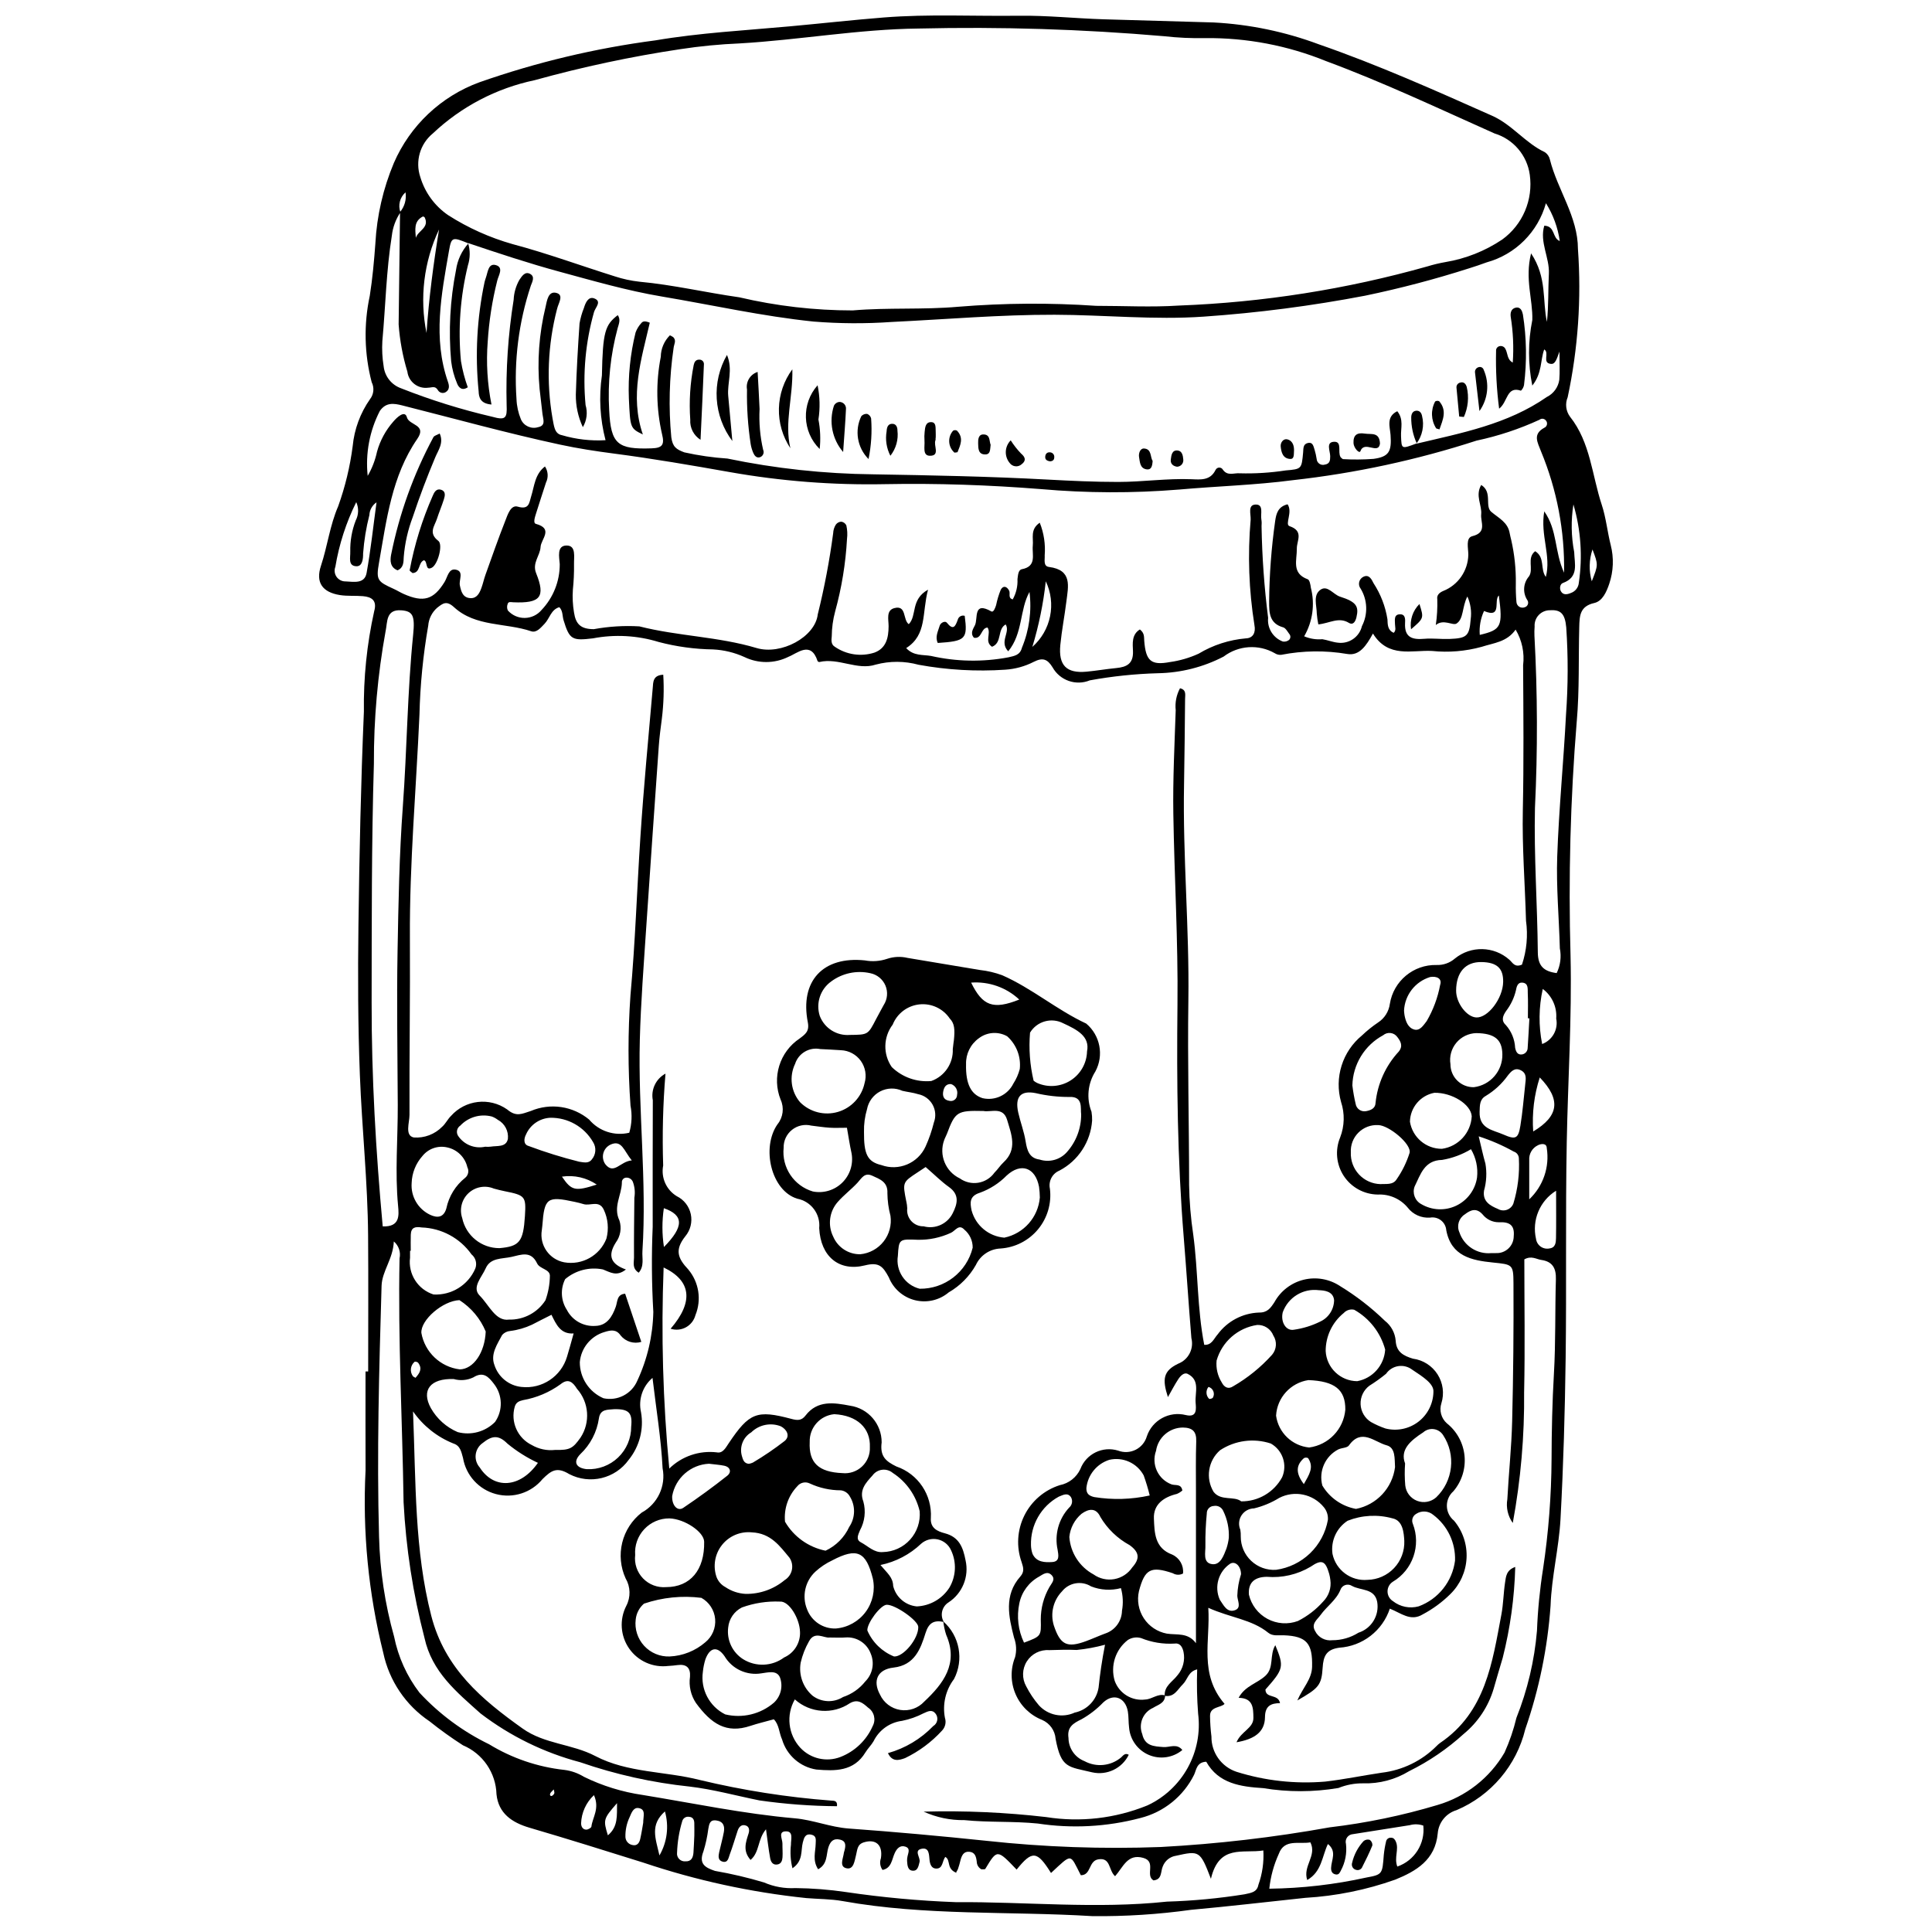
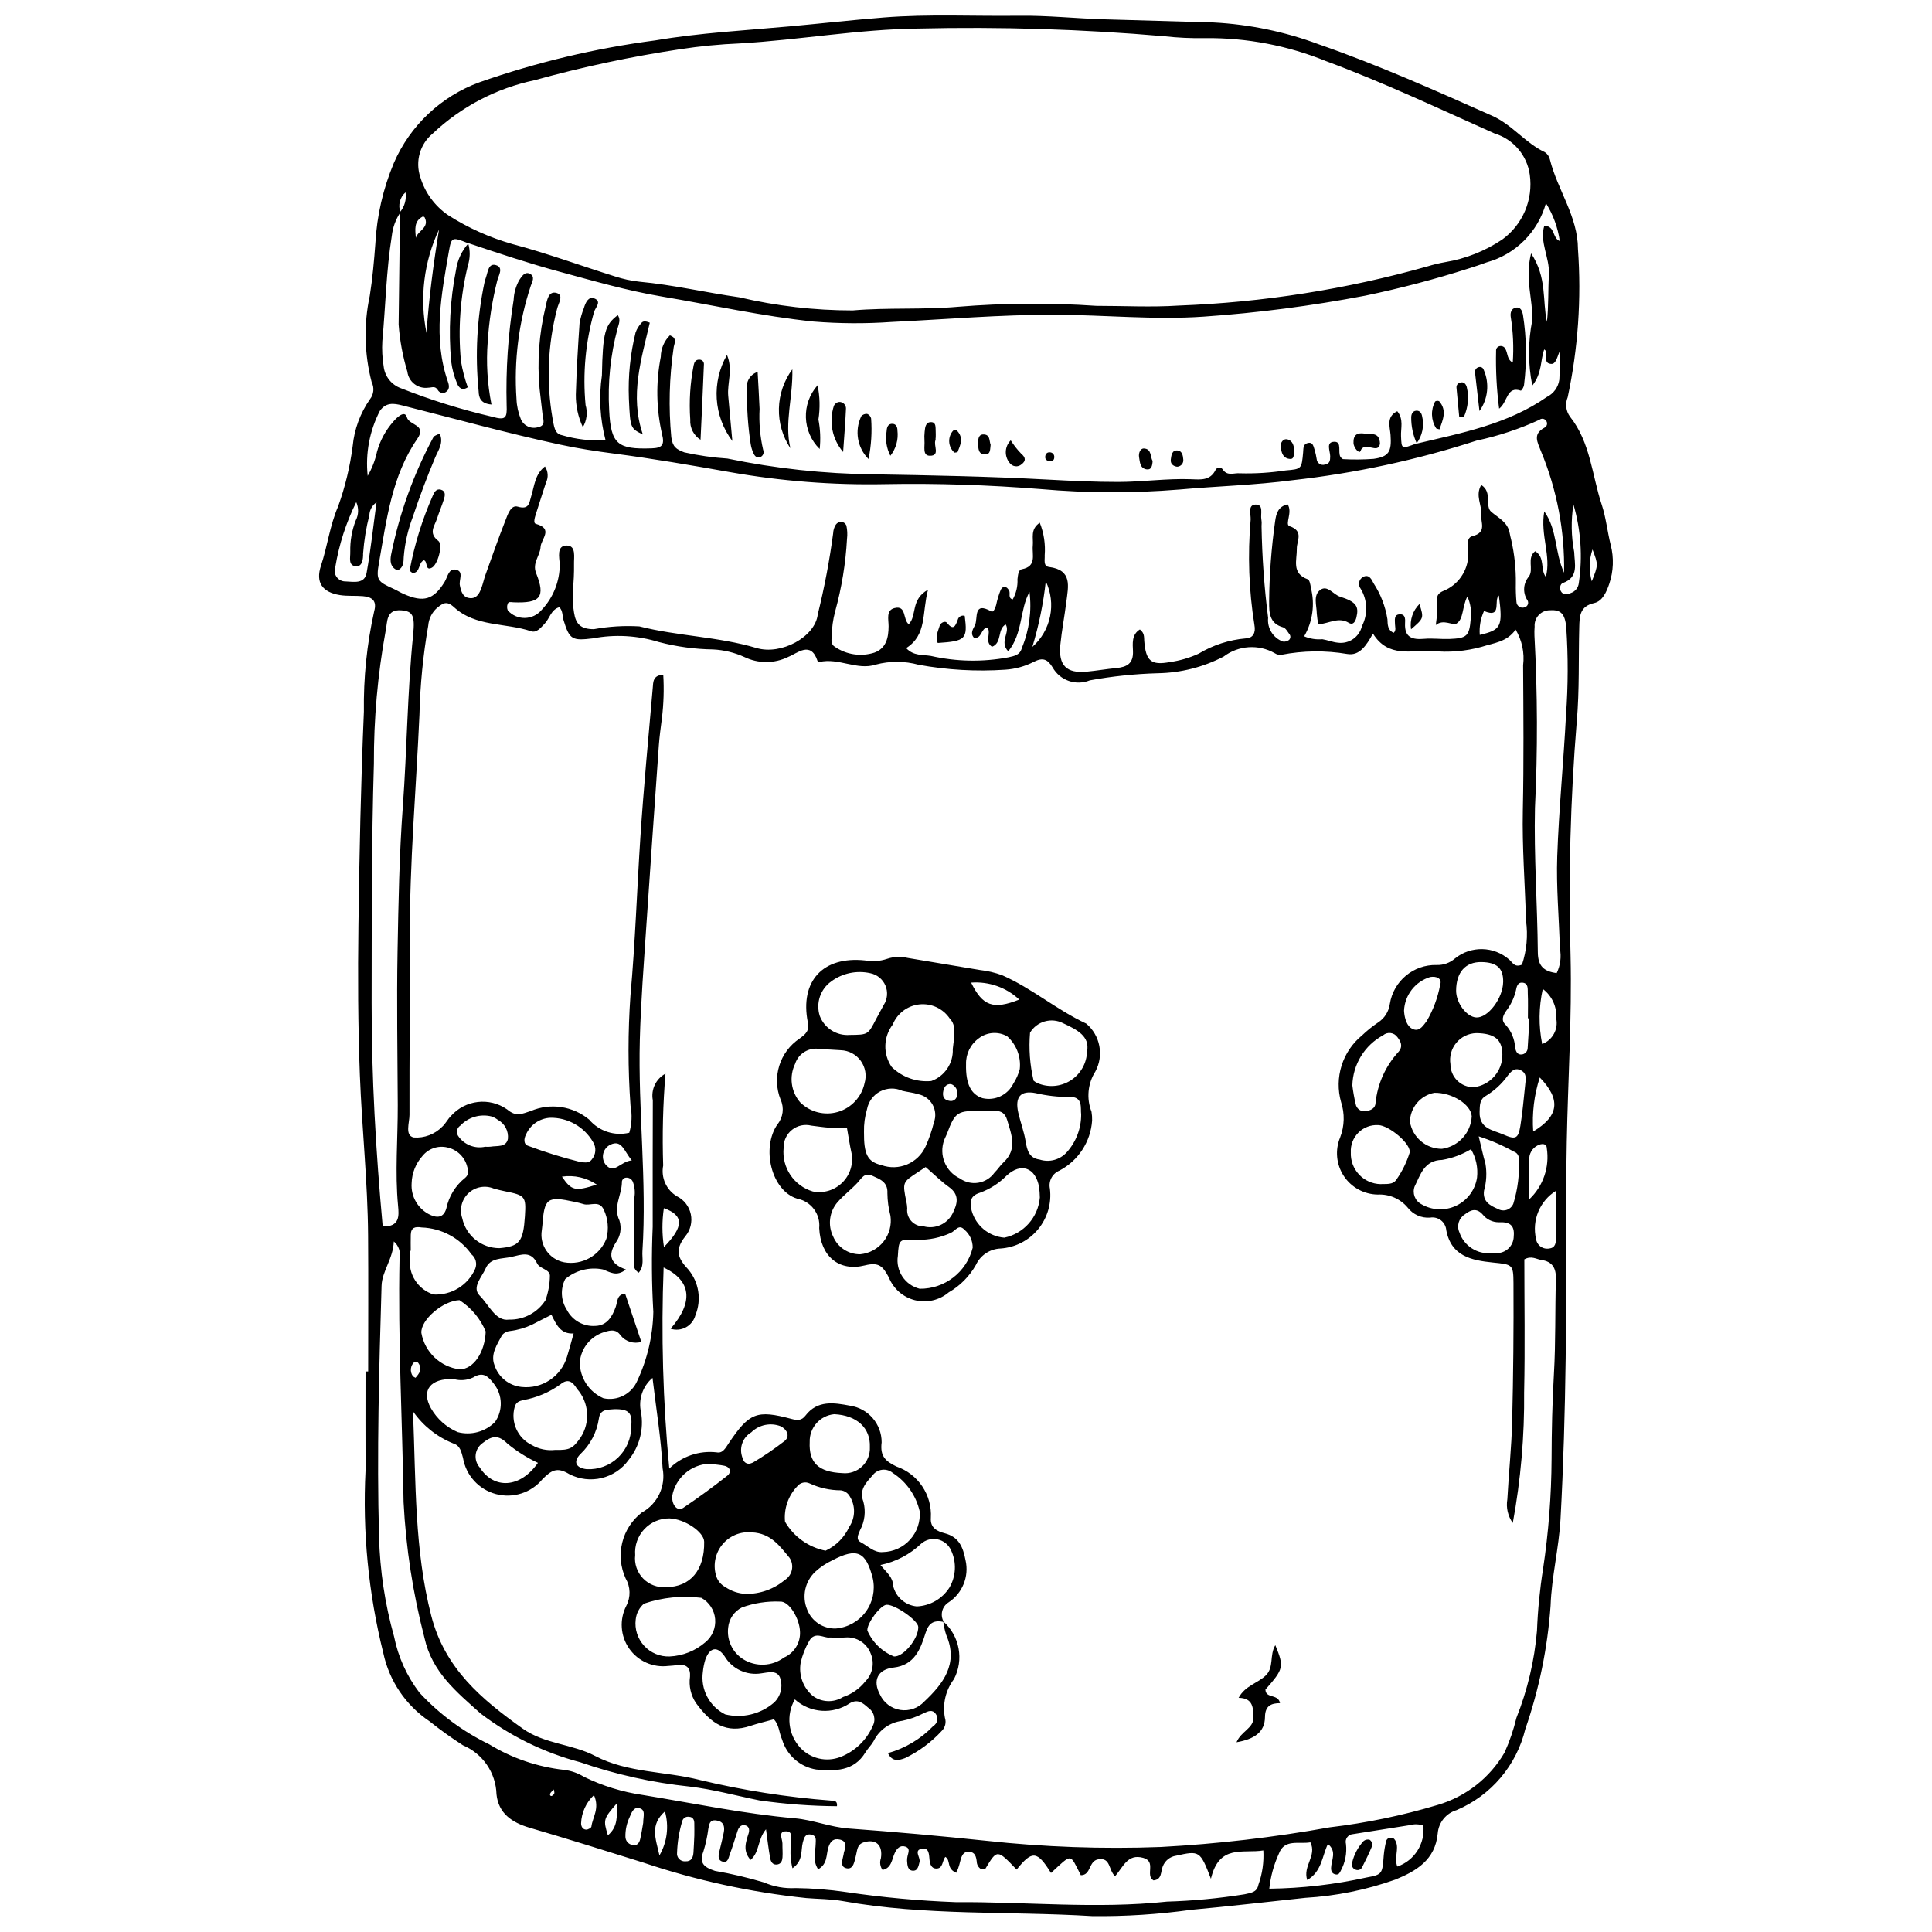
<svg xmlns="http://www.w3.org/2000/svg" width="800px" height="800px" version="1.1" viewBox="144 144 512 512">
  <defs>
    <clipPath id="a">
      <path d="m228 148.09h344v503.81h-344z" />
    </clipPath>
  </defs>
  <g clip-path="url(#a)">
    <path d="m241.57 507.45c0-11.996 0.07-23.988-0.02-35.984-0.102-14.223-1.633-28.379-2.18-42.578-0.508-13.195-0.551-26.422-0.379-39.629 0.246-18.891 0.641-37.785 1.445-56.66-0.125-8.949 0.789-17.887 2.731-26.625 0.785-2.797-0.586-3.781-2.992-3.984-2.023-0.172-4.09 0.027-6.082-0.289-4.637-0.738-6.512-3.312-5.031-7.777 1.727-5.203 2.356-10.691 4.562-15.762 1.855-5.16 3.141-10.504 3.844-15.941 0.426-4.473 2.008-8.754 4.586-12.43 1.012-1.285 1.184-3.039 0.449-4.5-1.957-7.488-2.133-15.332-0.508-22.898 0.73-4.606 1.145-9.27 1.488-13.922h-0.004c0.402-7.32 2.059-14.516 4.898-21.277 4.305-9.93 12.492-17.66 22.656-21.383 15.125-5.309 30.758-9.031 46.648-11.113 11.832-2.004 23.75-2.633 35.648-3.719 8.293-0.758 16.57-1.688 24.879-2.348 11.93-0.949 23.859-0.301 35.781-0.461 7.547-0.102 14.977 0.711 22.465 0.941 9.723 0.297 19.445 0.578 29.164 0.84h0.004c9.535 0.5 18.938 2.453 27.883 5.793 15.676 5.438 30.789 12.195 45.93 18.934 5.328 2.371 8.766 7.203 13.949 9.641h0.004c0.691 0.453 1.176 1.156 1.355 1.965 2.016 8.051 7.414 15.094 7.43 23.699v-0.004c0.945 13.164 0.031 26.395-2.723 39.301-0.715 1.707-0.48 3.664 0.625 5.152 5.422 6.82 5.805 15.492 8.406 23.332 1.133 3.418 1.484 7.137 2.379 10.691 0.863 3.375 0.73 6.926-0.383 10.23-0.727 2.176-1.812 4.633-3.977 5.117-3.859 0.863-3.902 3.465-3.981 6.356-0.223 8.324 0.07 16.637-0.656 24.977l-0.004-0.004c-1.688 20.676-2.238 41.426-1.648 62.156 0.375 16.473-0.695 32.906-1.004 49.359-0.359 19.105-0.039 38.223-0.293 57.328-0.191 14.199-0.59 28.402-1.363 42.578-0.418 7.688-2.371 15.301-2.633 22.98-0.789 11.152-3.043 22.148-6.699 32.707-2.336 9.633-9.086 17.594-18.211 21.465-2.773 0.82-4.758 3.266-4.992 6.148-0.645 7.07-5.723 10.016-11.262 12.27h-0.004c-7.672 2.723-15.691 4.348-23.816 4.824-10.102 1.07-20.191 2.262-30.309 3.176-8.652 1.207-17.387 1.766-26.121 1.672-22.055-1.348-44.281-0.047-66.184-3.988-3.184-0.574-6.481-0.527-9.719-0.801v-0.004c-14.676-1.535-29.137-4.688-43.125-9.395-10.027-3.144-20.062-6.285-30.145-9.242-4.676-1.371-8.234-3.809-8.754-8.859-0.078-2.789-0.961-5.496-2.535-7.801-1.578-2.301-3.781-4.102-6.352-5.184-3.066-1.969-6.031-4.094-8.875-6.371-6.281-4.219-10.676-10.723-12.242-18.125-3.938-15.801-5.519-32.098-4.695-48.359-0.035-8.738-0.008-17.477-0.008-26.211zm26.461-299.05 0.102 0.094c-4.227-1.715-4.492-1.762-5.141 1.953-2.016 11.559-4.32 23.148-0.27 34.773 0.34 0.969 0.469 2.055-0.605 2.695l0.004 0.004c-0.355 0.215-0.781 0.273-1.18 0.164-0.398-0.113-0.73-0.383-0.926-0.746-0.715-1.152-1.539-0.613-2.527-0.594-1.297 0.18-2.613-0.168-3.652-0.965-1.043-0.801-1.719-1.98-1.875-3.285-1.23-4.07-2.008-8.27-2.316-12.512 0.121-9.93 0.242-19.863 0.371-29.793v-0.004c1.215-1.445 1.746-3.344 1.457-5.215-1.504 1.316-2.039 3.422-1.348 5.297-1.254 1.855-2.035 3.988-2.285 6.211-1.484 9.246-1.66 18.609-2.512 27.914v-0.004c-0.133 2.234-0.016 4.473 0.344 6.68 0.289 2.668 2.082 4.934 4.613 5.832 7.856 3.109 15.93 5.629 24.16 7.543 3.496 0.98 3.984 0.43 3.82-3.062-0.242-9.348 0.379-18.699 1.859-27.934 0.082-1.836 0.594-3.629 1.492-5.231 0.664-0.977 1.469-2.344 2.82-1.656 1.398 0.711 0.668 2.035 0.219 3.195l0.004 0.004c-3.199 9.656-4.484 19.848-3.781 30 0.066 1.828 0.461 3.633 1.156 5.328 0.754 1.781 2.738 2.695 4.582 2.117 2.113-0.422 1.309-2.109 1.152-3.453-0.262-2.219-0.527-4.438-0.766-6.66-0.684-7.293-0.152-14.652 1.582-21.77 0.367-1.605 0.688-4.34 2.934-3.676 1.996 0.59 0.418 2.769 0.109 4.242h-0.004c-2.465 9.465-2.871 19.348-1.199 28.984 0.395 1.824 0.426 4.09 2.496 4.457 3.746 1.105 7.656 1.555 11.555 1.328-1.469-5.602-1.797-11.441-0.961-17.172 0.219-11.551 0.848-13.395 4.203-15.969 0.82 1.195 0.27 2.359-0.043 3.488-1.902 7.07-2.656 14.406-2.234 21.719 0.434 9.008 2.238 10.41 11.258 10.094 2.738-0.094 3.465-0.859 2.769-3.688h-0.004c-1.559-6.758-1.68-13.77-0.348-20.574 0.027-2.141 0.895-4.184 2.414-5.691 0.309 0.133 0.605 0.293 0.887 0.484 0.914 0.914 0.195 1.879 0.098 2.84-1.152 7.844-1.359 15.797-0.613 23.688 0.359 2.551 1.289 3.195 3.461 4.008h0.004c3.754 0.836 7.57 1.383 11.41 1.641 12.703 2.641 25.633 4.039 38.609 4.176 15.406 0.262 30.805 0.555 46.203 1.391 6.219 0.336 12.504 0.633 18.781 0.629 6.492-0.004 12.918-0.977 19.406-0.719 2.371 0.094 4.965 0.398 6.352-2.449l0.004 0.004c0.172-0.379 0.543-0.629 0.961-0.641 0.414-0.012 0.805 0.211 1 0.582 1.246 1.738 2.938 0.789 4.469 0.934 4.062 0.113 8.129-0.145 12.145-0.762 4.242-0.355 4.238-0.387 4.637-4.769 0.09-0.984-0.055-2.18 1.203-2.488 1.445-0.355 1.543 0.957 1.852 1.844l0.004 0.004c0.23 0.777 0.406 1.574 0.527 2.379 0.031 0.508 0.301 0.977 0.723 1.266 0.422 0.289 0.953 0.371 1.441 0.219 1.316-0.203 1.43-1.098 1.426-2.215-0.004-1.418-1.254-3.82 1.125-3.836 2.082-0.012 0.816 2.746 1.613 4.047l-0.004 0.004c0.172 0.223 0.387 0.41 0.637 0.547 2.699 0.156 5.41 0.137 8.105-0.066 4.133-0.566 4.832-1.984 4.519-6.324-0.156-2.156-1.223-4.844 1.777-6.305 1.754 2.148 0.906 4.465 1 6.613 0.148 3.445 0.051 3.449 4.152 1.914l-0.098 0.086c11.984-2.848 24.133-5.113 34.598-12.398v0.004c1.781-0.887 3.016-2.594 3.293-4.566 0.172-2.098 0.039-4.219 0.039-7.461-0.762 2.102-1.133 3.375-2.25 3.269-2.492-0.23-0.277-2.957-1.793-3.832-1.051 2.863-0.512 6.269-3.152 9.574h-0.004c-1.156-5.738-1.152-11.645 0.004-17.379 0.168-5.402-2.027-10.836-0.328-17.66 4.289 6.449 2.957 12.555 4.199 18.16 0.465-4.273 0.297-8.52 0.516-12.746 0.219-4.285-2.516-8.371-1.215-12.746 2.969 0.121 2.047 3.277 4.102 4.07v-0.004c-0.504-3.562-1.754-6.977-3.664-10.023-2.113 7.625-8.078 13.578-15.707 15.676-1.527 0.551-3.059 1.098-4.609 1.566h-0.004c-9.066 2.902-18.281 5.328-27.602 7.266-14.137 2.703-28.422 4.555-42.777 5.551-13.172 0.914-26.355-0.469-39.535-0.5-14.418-0.035-28.785 1.223-43.172 1.914h-0.004c-6.891 0.484-13.812 0.445-20.699-0.109-13.527-1.398-26.805-4.383-40.199-6.637-9.195-1.547-18.156-4.152-27.078-6.57-8.125-2.203-16.23-4.898-24.273-7.602zm125.96 365.3c4.336 3.844 5.5 10.145 2.824 15.281-2.215 2.93-3.086 6.656-2.398 10.262 0.395 1.203 0.082 2.527-0.812 3.43-2.754 3.004-6.055 5.457-9.727 7.231-1.703 0.641-3.445 1.051-4.562-1.309h0.004c4.566-1.277 8.711-3.754 12-7.176 0.539-0.32 0.918-0.852 1.043-1.465 0.125-0.613-0.012-1.254-0.383-1.762-0.945-1.277-2.019-0.695-3.207-0.164-1.801 0.938-3.731 1.617-5.723 2.012-3.262 0.414-6.094 2.441-7.539 5.391-0.605 1.051-1.523 1.918-2.152 2.957-3.086 5.098-8.062 4.973-12.984 4.559v0.004c-4.324-0.672-7.875-3.777-9.117-7.977-0.809-1.758-0.758-3.918-2.188-5.344-2.297 0.641-4.269 1.094-6.176 1.734-6.453 2.168-10.438-0.578-14.449-6.043v0.004c-1.371-2.055-1.938-4.539-1.586-6.981 0.176-2.352-0.93-3.394-3.293-3.086-0.805 0.105-1.617 0.199-2.43 0.234v-0.004c-4.047 0.52-8.051-1.25-10.391-4.594s-2.637-7.707-0.766-11.336c1.199-2.297 1.129-5.051-0.188-7.285-1.352-2.961-1.668-6.289-0.895-9.453 0.773-3.16 2.594-5.969 5.16-7.969 4.223-2.285 6.469-7.051 5.539-11.762-0.395-7.852-1.695-15.66-2.672-23.938-2.637 2.234-3.809 5.746-3.043 9.113 0.785 4.481-0.41 9.078-3.273 12.609-3.582 4.992-10.285 6.602-15.742 3.781-3.285-1.996-4.742-0.996-7.09 1.32-2.981 3.625-7.801 5.176-12.336 3.969-4.535-1.203-7.949-4.945-8.734-9.574-0.453-1.609-0.711-3.254-2.547-3.828-4.324-1.73-8.043-4.691-10.699-8.512 0.77 19.164 0.371 36.754 4.828 54.148 3.59 14.008 13.371 22.184 24.23 29.914 5.793 4.125 13.086 4.047 19.227 7.266 8.602 4.508 18.496 4 27.699 6.352 11.449 2.75 23.102 4.578 34.84 5.469 0.637 0.059 1.715-0.082 1.527 1.484-6.875-0.047-13.742-0.559-20.551-1.535-6.152-1.242-12.27-2.934-18.465-3.664-9.883-1.035-19.613-3.199-29.004-6.445-9.574-2.523-18.555-6.914-26.422-12.922-6.379-5.711-12.879-10.973-14.875-20.043v-0.004c-3.059-11.773-4.914-23.824-5.539-35.973-0.312-21.535-1.512-43.059-1.066-64.605v-0.004c0.363-1.656-0.223-3.379-1.52-4.473-0.195 4.68-3.133 7.856-3.246 11.773-0.652 22.148-1.281 44.309-0.668 66.469v-0.004c0.227 8.961 1.566 17.859 3.988 26.488 1.082 5.394 3.379 10.477 6.723 14.852 5.246 5.664 11.508 10.305 18.457 13.676 6.074 3.711 12.895 6.031 19.969 6.797 1.82 0.234 3.57 0.852 5.133 1.812 4.926 2.418 10.199 4.047 15.629 4.832 13.402 2.188 26.727 4.996 40.281 6.18 4.871 0.426 9.414 2.356 14.34 2.711 12.152 0.879 24.297 1.984 36.414 3.25h0.004c15.344 1.672 30.785 2.223 46.211 1.645 15.02-0.805 29.977-2.547 44.781-5.211 9.68-1.145 19.246-3.125 28.586-5.926 7.477-2.188 13.832-7.16 17.754-13.895 1.34-2.961 2.394-6.043 3.148-9.203 2.938-7.379 4.773-15.152 5.445-23.066 0.211-5.488 0.75-10.961 1.609-16.387 1.453-9.656 2.207-19.406 2.258-29.172 0.023-7.523 0.188-15.043 0.625-22.57 0.484-8.32 0.273-16.676 0.523-25.012 0.086-2.918-0.875-4.711-3.863-5.137-1.336-0.191-2.602-1.203-4.5-0.152 0 11.547 0.199 23.332-0.055 35.109l-0.004-0.004c0.117 11.656-0.887 23.297-3.004 34.758-1.301-1.82-1.82-4.086-1.441-6.293 0.363-6.902 1.109-13.789 1.277-20.691 0.301-12.191 0.414-24.387 0.348-36.586-0.02-4.996-0.301-4.93-5.449-5.457-5.66-0.578-11.055-1.66-12.359-8.559-0.078-1.031-0.586-1.984-1.402-2.621-0.816-0.637-1.863-0.898-2.883-0.723-2.293 0.176-4.519-0.812-5.922-2.633-1.945-2.344-4.883-3.633-7.926-3.477-3.637-0.039-7.019-1.883-9.023-4.922-2-3.039-2.359-6.875-0.961-10.234 1.16-3.008 1.242-6.324 0.234-9.387-0.891-3.156-0.84-6.508 0.145-9.637 0.984-3.133 2.863-5.906 5.402-7.988 1.324-1.266 2.754-2.414 4.273-3.438 1.699-1.105 2.836-2.902 3.109-4.914 0.961-6.062 6.266-10.477 12.406-10.316 1.77 0.059 3.5-0.551 4.836-1.715 4.234-3.438 10.336-3.309 14.418 0.309 0.883 0.75 1.363 2.144 3.356 1.312 1.25-3.742 1.617-7.723 1.07-11.629-0.27-9.754-1.051-19.484-0.844-29.266 0.27-12.809 0.156-25.629 0.074-38.445 0.41-3.285-0.289-6.609-1.984-9.449-2.328 3.32-5.769 3.516-8.984 4.562-4.289 1.184-8.758 1.555-13.184 1.094-5.289-0.281-11.578 1.977-15.641-4.613-1.777 3.254-3.606 5.969-6.809 5.418-5.793-0.984-11.715-0.91-17.48 0.219-0.609 0.066-1.223-0.086-1.734-0.426-4.285-2.445-9.621-2.09-13.551 0.895-5.398 2.809-11.379 4.316-17.461 4.414-6.039 0.172-12.055 0.801-17.992 1.883-3.695 1.516-7.938 0.031-9.883-3.457-1.348-2.191-2.613-2.641-4.941-1.465h-0.004c-2.356 1.211-4.938 1.926-7.582 2.098-7.68 0.52-15.395 0.078-22.965-1.305-3.711-1.016-7.625-1.035-11.348-0.047-4.898 1.621-9.863-1.879-14.938-0.684v0.004c-0.199 0.004-0.387-0.098-0.496-0.266-1.797-5.481-5.406-1.988-7.754-1.102l0.004 0.004c-3.672 1.816-7.981 1.824-11.664 0.027-2.602-1.176-5.402-1.855-8.254-2-4.871-0.07-9.719-0.73-14.434-1.973-5.641-1.738-11.621-2.07-17.418-0.965-5.492 0.664-6.219 0.367-7.789-4.797-0.348-1.145-0.152-2.469-1.121-3.461-2.231 0.633-2.559 3-3.938 4.418-1.027 1.059-2.109 2.441-3.535 1.961-6.773-2.293-14.707-1.125-20.418-6.359-1.996-1.832-2.938-1.082-4.492 0.141v-0.004c-1.371 1.203-2.223 2.894-2.363 4.715-1.363 7.816-2.141 15.719-2.328 23.652-0.867 19.688-2.644 39.332-2.531 59.066 0.09 15.648-0.168 31.297-0.109 46.945 0.008 2.066-1.297 5.465 1.109 5.992v0.004c2.824 0.215 5.598-0.836 7.574-2.863 0.895-0.801 1.438-1.984 2.301-2.828 3.801-4.285 10.211-5.031 14.898-1.738 2.438 2.062 3.887 1.164 6.277 0.41 2.539-1.078 5.32-1.434 8.047-1.031s5.289 1.551 7.406 3.312c2.602 3.078 6.715 4.426 10.633 3.484 0.676-2.328 0.789-4.781 0.328-7.16-0.695-9.746-0.699-19.527-0.012-29.277 1.273-13.973 1.711-27.984 2.633-41.969 0.867-13.18 2.129-26.336 3.273-39.5 0.129-1.469-0.004-3.348 2.789-3.469h-0.004c0.23 3.852 0.109 7.715-0.359 11.543-0.309 2.418-0.648 4.84-0.82 7.269-1.137 16.023-2.246 32.047-3.328 48.074-0.656 9.941-1.441 19.883-1.703 29.836-0.492 18.691 1.895 37.355 0.688 56.062-0.121 1.863 0.543 3.926-0.984 5.684-1.812-1.152-1.238-2.711-1.246-3.996-0.035-5.289 0.043-10.578 0.094-15.871v0.004c0.238-1.406 0.105-2.852-0.387-4.188-0.305-0.797-1.129-1.262-1.969-1.121-0.605 0.125-1.016 0.691-0.949 1.305-0.07 3.332-2.375 6.414-0.66 10.016h0.004c0.641 1.996 0.285 4.176-0.961 5.863-2.293 3.609-1.18 5.773 2.684 7.137-2.488 1.984-4.207 0.695-6.098-0.016-3.551-0.719-7.238 0.23-10.004 2.574-1.305 2.602-1.137 5.699 0.449 8.141 1.438 2.797 4.402 4.465 7.539 4.254 3.066-0.066 4.488-2.441 5.418-5.051 0.5-1.402 0.254-3.312 2.492-3.481l4.289 12.77-0.004-0.004c-1.992 0.598-4.148-0.066-5.461-1.68-1.191-1.746-2.656-1.449-4.309-0.93l0.004-0.004c-3.613 1.062-6.207 4.231-6.535 7.981-0.012 4.152 2.449 7.914 6.262 9.566 3.707 0.805 7.469-1.129 8.965-4.617 2.676-5.723 4.125-11.945 4.258-18.262-0.438-7.516-0.492-15.043-0.168-22.562 0.004-11.184-0.02-22.371 0.031-33.555h-0.004c-0.527-2.824 0.832-5.668 3.363-7.027-0.676 8.102-0.879 16.23-0.613 24.355-0.621 3.195 0.82 6.441 3.609 8.125 1.902 0.93 3.269 2.684 3.711 4.758 0.441 2.07-0.09 4.231-1.445 5.856-2.914 3.668-1.969 5.887 0.797 8.824v0.004c2.812 3.367 3.535 8.012 1.879 12.074-0.359 1.375-1.266 2.539-2.512 3.223s-2.719 0.82-4.066 0.383c6.168-7.144 5.481-12.734-1.855-16.234-0.684 17.777-0.184 35.578 1.5 53.289 3.336-3.266 7.969-4.84 12.605-4.289 1.57 0.32 2.332-1.195 3.152-2.422 5.441-8.105 7.43-8.902 16.621-6.445 1.578 0.422 2.68 0.477 3.719-0.883 3.168-4.148 7.602-3.418 11.77-2.625 4.836 0.688 8.43 4.836 8.414 9.727-0.488 3.75 1.129 5.019 3.898 6.383 5.766 1.973 9.508 7.555 9.141 13.641-0.195 2.703 1.738 3.551 3.703 4.066 3.789 0.996 4.828 3.703 5.496 7.172 0.973 4.301-0.836 8.746-4.527 11.152-1.742 1.105-2.293 3.398-1.238 5.172-2.535-0.508-3.965 0.117-4.852 2.969-1.312 4.207-2.894 8.5-8.477 9.129-4.227 0.473-5.586 3.473-3.59 7.137 0.992 2.176 3.008 3.711 5.371 4.086s4.758-0.461 6.375-2.223c5.004-4.699 9.141-10.031 5.805-17.676-0.375-1.156-0.633-2.344-0.77-3.555zm40.516-348.65c7.305 0 14.637 0.402 21.914-0.074 22.297-0.84 44.414-4.324 65.891-10.387 1.551-0.477 3.129-0.852 4.727-1.133 5.394-0.895 10.539-2.938 15.078-5.988 2.656-1.93 4.734-4.543 6.019-7.562 1.285-3.019 1.723-6.332 1.273-9.582-0.707-5.168-4.359-9.449-9.352-10.961-14.773-6.59-29.398-13.523-44.594-19.152-10.168-4.144-21.059-6.223-32.039-6.113-3.652 0.074-7.309-0.094-10.938-0.504-21.66-1.867-43.402-2.543-65.133-2.031-15.871 0.184-31.512 3.019-47.328 3.941-5.262 0.219-10.508 0.727-15.715 1.523-13.031 1.953-25.93 4.703-38.629 8.223-10.121 2.125-19.457 7.008-26.973 14.109-3.402 2.785-4.727 7.387-3.324 11.559 1.234 4.125 3.852 7.703 7.414 10.125 5.269 3.363 11.004 5.938 17.02 7.644 9.16 2.434 18.086 5.723 27.141 8.562 2.121 0.695 4.309 1.168 6.527 1.41 8.895 0.82 17.598 2.879 26.43 4.129 9.859 2.312 19.949 3.481 30.074 3.477 9.285-0.801 18.691-0.145 27.973-0.973 12.156-0.992 24.371-1.074 36.543-0.242zm55.113 87.578h-0.004c1.52 0.645 3.176 0.91 4.82 0.77 1.395 0.223 2.742 0.789 4.137 0.922 2.926 0.383 5.668-1.508 6.352-4.379 1.621-3.137 1.5-6.894-0.324-9.918-0.391-0.492-0.543-1.137-0.406-1.75 0.137-0.617 0.543-1.137 1.109-1.414 1.508-0.758 2.219 0.719 2.695 1.691 1.891 2.894 3.152 6.156 3.691 9.57 0.059 1.336 0.008 2.906 1.664 3.582 0.707-0.695 0.348-1.496 0.336-2.258-0.02-1.172-0.355-2.711 1.469-2.644 1.363 0.051 1.238 1.492 1.195 2.394-0.172 3.769 1.941 4.367 5.074 4.098 2.215-0.191 4.469 0.125 6.699 0.039 4.617-0.18 5.258-0.762 5.621-5.207v-0.008c0.285-2.055-0.023-4.152-0.879-6.039-1.445 2.793-0.941 5.934-2.871 7.172-0.992 0.637-3.434-1.32-5.5 0.395h0.004c0.336-2.262 0.465-4.551 0.395-6.836-0.164-1.016 0.438-1.707 1.59-2.203v0.004c3.93-1.57 6.539-5.336 6.633-9.566 0.016-1.77-0.77-4.496 1.07-4.953 3.984-0.988 2.129-3.711 2.34-5.769 0.25-2.453-1.652-4.953 0.008-7.801 3.062 1.902 0.859 5.594 2.664 7.121 1.996 1.688 4.406 2.769 4.887 5.691 0.098 0.602 0.27 1.191 0.406 1.785 0.859 3.773 1.266 7.633 1.215 11.504-0.035 1.625 0.02 3.25 0.16 4.871 0.02 0.52 0.285 1 0.723 1.289 0.434 0.285 0.98 0.344 1.465 0.156 0.402-0.109 0.719-0.414 0.852-0.809 0.133-0.391 0.059-0.824-0.195-1.156-1.23-1.953-1.035-4.481 0.48-6.223 1.32-1.945-0.672-4.883 1.645-6.672 2.691 1.699 1.258 4.711 2.82 6.82 1.488-5.606-1.523-10.98-0.414-17.379 3.559 5.074 2.648 10.559 5.254 16.27h-0.004c0.199-11.035-1.883-21.992-6.117-32.188-0.887-2.363-2.281-4.492 0.848-6.219 0.383-0.156 0.656-0.496 0.738-0.898 0.078-0.406-0.051-0.824-0.344-1.113-0.426-0.473-1.148-0.531-1.645-0.129-5.336 2.457-10.93 4.309-16.672 5.527-15.812 5.129-32.102 8.637-48.621 10.477-10.043 1.328-20.223 1.594-30.328 2.504v-0.004c-12.137 0.988-24.336 0.945-36.469-0.125-13.758-1.094-27.559-1.574-41.348-1.312h0.004c-13.781 0.277-27.555-0.793-41.125-3.195-10.188-1.805-20.398-3.566-30.652-4.902-4.84-0.629-9.621-1.359-14.395-2.391-14.027-3.027-27.855-6.859-41.758-10.375-2.316-0.586-4.32-0.848-5.945 1.453l-0.004 0.004c-2.727 5.297-3.848 11.277-3.219 17.207 1.16-1.992 1.992-4.156 2.473-6.41 0.816-2.953 2.297-5.68 4.324-7.977 0.906-1.07 3.051-3.137 3.59-1.137 0.59 2.191 5.398 1.891 2.754 5.727-6.781 9.844-8.145 21.5-10.152 32.875-0.805 4.555-0.367 4.938 3.887 6.867 0.922 0.418 1.781 0.965 2.707 1.371 5.207 2.289 7.875 1.52 10.785-3.191 0.816-1.32 1.062-3.648 2.969-3.273 2.25 0.445 0.789 2.719 1.086 4.156 0.336 1.66 0.793 3.312 2.828 3.398 1.703 0.07 2.383-1.344 2.887-2.707 0.422-1.141 0.664-2.348 1.078-3.496 1.715-4.777 3.383-9.574 5.246-14.297 0.633-1.609 1.438-4.297 3.316-3.746 3.027 0.883 3.008-1.035 3.519-2.648 0.887-2.797 0.984-5.957 3.688-8.008l-0.008 0.004c0.848 1.273 0.949 2.902 0.27 4.269-0.855 2.711-1.781 5.402-2.613 8.125-0.289 0.941-0.879 2.598-0.059 2.82 4.746 1.293 1.352 4.027 1.238 6.121-0.129 2.34-2.273 4.223-1.18 6.941 2.543 6.332 1.148 8.035-6.074 7.719-0.621-0.027-1.246-0.258-1.469 0.434h0.004c-0.223 0.559-0.207 1.18 0.039 1.727 1.137 1.285 2.777 2.008 4.488 1.988 1.715-0.023 3.336-0.785 4.441-2.098 3.117-3.277 4.848-7.633 4.832-12.156-0.125-1.836-0.875-4.949 1.84-4.941 2.582 0.008 1.879 3.106 1.941 4.996v0.004c0.031 2.234-0.07 4.469-0.301 6.691-0.141 2.023-0.039 4.059 0.301 6.062 0.473 3.106 1.801 4.41 5.25 4.414 3.981-0.727 8.035-0.977 12.074-0.738 10.234 2.602 20.887 2.703 31.043 5.734 6.523 1.949 15.547-2.918 16.227-8.91 1.762-7.094 3.125-14.277 4.086-21.52 0.031-0.805 0.27-1.582 0.699-2.262 0.336-0.473 0.875-0.766 1.453-0.789 0.578 0.082 1.078 0.449 1.336 0.977 0.266 1.18 0.328 2.402 0.176 3.606-0.355 6.492-1.41 12.926-3.137 19.195-0.582 2.156-0.887 4.379-0.906 6.613-0.113 1.016-0.203 2.156 0.809 2.75h-0.004c3.07 2.121 6.949 2.699 10.5 1.559 3.148-1.156 3.746-3.969 3.762-6.996 0.008-1.754-0.719-4.195 1.5-4.793 3.324-0.895 2.223 3.102 3.848 4.254 2.238-2.305 0.406-6.508 5.102-9.145-1.656 6.199-0.223 11.953-5.789 15.48 1.953 2.125 4.438 1.711 6.523 2.074l0.004-0.004c6.746 1.535 13.73 1.664 20.527 0.383 1.633-0.387 3.121-0.555 3.629-2.582h0.004c1.93-4.66 2.613-9.742 1.988-14.75-2.641 4.754-1.711 10.957-5.633 15.73-2.457-2.555 0.629-5.031-0.676-7.117-2.289 1.258-0.863 4.856-3.621 5.918-2.066-1.375-0.172-3.516-1.18-5.094-1.797 0.086-1.465 3.106-3.613 2.699-1.055-1.195-0.215-2.324 0.266-3.309 0.871-1.785-0.57-6.441 4.336-3.672 0.609 0.344 1.059-0.977 1.289-1.703h-0.004c0.285-1.387 0.695-2.738 1.227-4.047 0.613-1.129 1.582-0.969 2.223 0.266 0.371 0.715-0.398 1.953 0.941 2.305h0.004c0.914-1.637 1.348-3.496 1.258-5.367 0.148-1.008 0.168-2.438 1.172-2.633 4.016-0.77 2.644-3.887 2.887-6.242 0.207-2-0.758-4.309 1.844-6.082 1.098 2.742 1.543 5.699 1.312 8.645 0.074 1.141-0.441 2.879 1.133 3.082 6.273 0.797 5.102 5.164 4.606 9.195-0.473 3.828-1.223 7.629-1.598 11.465-0.531 5.441 1.648 7.59 6.969 7.09 2.629-0.25 5.238-0.703 7.867-0.957 2.769-0.266 4.547-1.16 4.418-4.484-0.078-1.965-0.398-4.398 1.828-5.746 1.27 0.973 1.078 2.019 1.156 3.016 0.418 5.344 1.801 6.562 6.824 5.621l-0.008 0.004c2.625-0.367 5.18-1.113 7.59-2.215 3.82-2.297 8.117-3.688 12.559-4.066 1.844-0.066 2.648-1.5 2.231-3.539h0.004c-1.477-9.23-1.812-18.609-1-27.922 0.066-1.516-0.82-3.941 1.32-4 2.207-0.062 1.246 2.481 1.516 3.93 0.098 0.602 0.113 1.219 0.051 1.824 0.141 8.117 0.719 16.223 1.742 24.273-0.281 2.738 1.328 5.32 3.906 6.277 0.582 0.094 1.176-0.059 1.637-0.422 0.457-0.438 0.473-1.16 0.039-1.617-0.465-0.645-0.961-1.547-1.609-1.727-3.664-1.02-3.715-3.922-3.703-6.816l-0.004-0.004c0.062-7.117 0.594-14.227 1.59-21.277 0.285-2.074 0.777-3.879 3.297-4.508 1.438 2.059-0.812 5.34 0.52 5.793 3.867 1.312 1.895 3.883 1.934 5.938 0.055 3.07-1.469 6.555 2.898 8.145 0.484 0.176 0.719 1.418 0.816 2.199h-0.004c1.133 4.367 0.5 9.004-1.762 12.91zm-24.715 329.27c-2.859-7.469-3.066-7.481-9.238-6.106h-0.004c-1.602 0.234-2.949 1.324-3.519 2.844-0.594 1.328-0.129 3.484-2.465 3.684-2.269-1.359 0.852-4.961-2.699-5.961-4.191-1.184-5.297 2.418-7.469 4.856-1.789-1.562-1.094-5.055-4.484-4.465-2.59 0.453-1.828 4.211-4.594 4.203-2.957-5.695-2.144-5.953-7.902-0.594-3.688-5.91-4.988-6.039-9.113-0.898-5.172-5.414-5.164-5.41-8.301-0.191-0.113 0.188-0.711 0.078-1.055 0.105v0.004c-0.73-0.41-1.191-1.176-1.211-2.012-0.16-1.281-0.414-2.496-1.965-2.633-1.57-0.137-2.016 1.055-2.359 2.281h0.004c-0.184 0.789-0.41 1.57-0.676 2.336-0.234 0.598-0.75 0.891-0.164 1.051-3.055-1.055-1.602-3.398-3.164-4.305-0.891 1.102-0.566 3.188-2.512 3.09-1.133-0.055-1.539-1.105-1.668-2.207-0.16-1.355-0.035-3.387-2.008-3.055-2.301 0.387-0.359 2.309-0.645 3.504-0.25 1.039-0.488 2.281-1.551 2.328-1.617 0.078-1.676-1.414-1.758-2.633v0.004c-0.012-0.406 0.031-0.812 0.125-1.207 0.195-0.953 0.801-2.098-0.586-2.547-1.441-0.465-2.281 0.57-2.809 1.711-0.789 1.719-0.828 3.984-3.234 4.469v-0.004c-0.641-0.891-0.805-2.043-0.434-3.078 0.566-3.535-1.352-5.234-4.562-4.219-1.762 0.555-1.672 2.043-2.031 3.394-0.398 1.5-0.602 3.914-2.562 3.457-1.969-0.457-0.812-2.644-0.652-4.121l-0.004-0.004c0.047-0.199 0.102-0.395 0.172-0.582 0.305-1.246 0.48-2.481-1.188-2.875-1.715-0.402-2.555 0.406-3.086 2.047-0.617 1.91-0.172 4.434-2.723 5.809-1.547-2.391-0.691-4.609-0.648-6.731 0.02-1.023 0.281-2.106-1.082-2.426-1.68-0.391-2.004 0.797-2.328 2.051-0.566 2.184 0.148 4.871-2.738 6.84l-0.004-0.004c-0.512-2.047-0.645-4.172-0.398-6.269-0.043-1.293 0.703-3.453-1.203-3.512-2.344-0.07-1.039 2.019-1.055 3.238-0.02 1.219 0.102 2.441 0.016 3.652-0.055 0.789-0.297 1.656-1.246 1.867-1.332 0.293-1.848-0.695-2.027-1.68-0.43-2.367-0.699-4.762-1.098-7.629-2.293 2.723-1.641 6.027-4.09 8.125-2.129-2.391-1.27-4.688-0.531-6.996 0.258-0.812 0.219-1.746-0.629-2.086-1.148-0.457-1.906 0.246-2.269 1.336-0.707 2.113-1.32 4.262-2.106 6.348-0.316 0.836-0.453 2.238-1.879 1.855-1.281-0.344-1.121-1.504-0.902-2.512 0.391-1.785 0.906-3.543 1.234-5.336 0.289-1.586-0.148-2.824-2.023-3.074-1.781-0.234-1.859 1.051-2.098 2.254v-0.004c-0.258 2.016-0.688 4.004-1.289 5.945-1.25 3.231 0.312 4.266 3.055 5.176 4.387 0.762 8.727 1.785 12.996 3.062 2.621 1.141 5.477 1.652 8.332 1.492 4.469 0.047 8.93 0.398 13.352 1.047 9.637 1.426 19.348 2.32 29.086 2.68 18.656-0.121 37.336 1.848 55.965-0.133v-0.004c6.894-0.203 13.77-0.852 20.578-1.938 1.578-0.375 3.328-0.449 3.707-2.519 1.047-2.914 1.492-6.012 1.309-9.105-5.379 0.883-11.699-1.773-13.891 7.508zm-219.48-172.89c4.555 0.168 4.32-2.863 4.074-5.438-0.855-8.91-0.051-17.809-0.086-26.711-0.055-13.594-0.305-27.191-0.055-40.781 0.234-12.77 0.457-25.539 1.395-38.305 1.113-15.172 1.199-30.418 2.738-45.574 0.512-5.031-0.074-6.246-3.168-6.461-4.094-0.289-3.609 3.117-4.125 5.492h-0.004c-2.109 11.59-3.152 23.348-3.106 35.129-0.637 21.098-0.566 42.223-0.602 63.336-0.031 19.691 1.113 39.336 2.938 59.312zm311.11-67.129c0.988-2.035 1.281-4.336 0.84-6.555-0.215-8.113-0.977-16.242-0.695-24.336 0.434-12.555 1.688-25.078 2.332-37.633 0.559-7.688 0.578-15.398 0.059-23.086-0.324-3.652-1.492-4.727-4.262-4.547-1.137-0.027-2.234 0.43-3.016 1.25-0.785 0.824-1.184 1.941-1.102 3.078-0.07 0.809-0.082 1.621-0.047 2.434 0.824 15.191 0.871 30.414 0.137 45.609-0.289 12.762 0.641 25.543 0.758 38.32 0.035 3.68 1.672 5.027 4.996 5.465zm-60.625 230.8c-1.559 3.227-1.617 7.34-5.484 9.543-1.227-3.715 2.629-6.422 0.84-9.98-3 0.551-6.871-1-8.355 3.012h0.004c-1.344 2.934-2.199 6.062-2.535 9.27 8.668-0.105 17.301-1.098 25.766-2.969 4.25-0.766 4.191-0.969 4.574-5.977 0.121-1.211 0.324-2.41 0.609-3.594 0.129-0.621 0.711-1.043 1.34-0.973 0.688 0.012 1.012 0.484 1.266 1.078 0.855 1.98-0.531 4.223 0.367 6.559l0.004 0.004c4.551-1.562 7.41-6.074 6.887-10.855-1.16-0.406-2.418-0.441-3.602-0.109-5.019 0.793-10.039 1.574-15.059 2.379h0.004c-0.617 0.039-1.188 0.355-1.543 0.863-0.355 0.504-0.465 1.145-0.293 1.738 0.281 2.441-0.195 4.914-1.371 7.074-0.266 0.516-0.508 1.129-1.305 1.008-1.012-0.156-1.293-0.891-1.27-1.73 0.059-2.102 1.609-4.359-0.844-6.34zm-130.41-57.109c3.141-0.258 6.019-1.855 7.898-4.383 1.879-2.531 2.578-5.75 1.918-8.832-1.805-7.188-4.172-8.289-10.727-4.863v0.004c-1.641 0.766-3.156 1.777-4.492 2.996-2.762 2.555-3.637 6.559-2.199 10.035 1.199 3.133 4.25 5.156 7.602 5.043zm-75.355-83.141c-1.938 0.984-3.555 1.773-5.144 2.617-1.84 0.863-3.805 1.434-5.82 1.68-0.805 0.066-1.555 0.441-2.094 1.039-1.312 2.477-3.152 5.094-2.066 7.957 1.016 3.203 3.84 5.496 7.184 5.832 5.434 0.598 10.512-2.781 12.062-8.02 0.594-1.898 1.09-3.828 1.75-6.16-3.473 0.258-4.637-2.422-5.871-4.945zm31.332 90.551h-0.004c3.481-0.16 6.805-1.484 9.441-3.762 1.84-1.496 2.816-3.805 2.606-6.168-0.211-2.359-1.582-4.465-3.656-5.609-5.121-0.645-10.316-0.117-15.203 1.539-1.238 1.066-2.023 2.566-2.191 4.195-0.316 2.543 0.504 5.098 2.238 6.984 1.73 1.887 4.207 2.918 6.769 2.82zm56.512-27.664-0.004-0.004c2.758-0.059 5.367-1.258 7.211-3.309 1.844-2.051 2.758-4.769 2.527-7.519-0.973-4.172-3.519-7.805-7.113-10.133-0.789-0.668-1.82-0.977-2.844-0.848-1.023 0.125-1.949 0.676-2.551 1.516-1.828 2.004-3.566 3.883-2.418 6.906 0.703 2.559 0.383 5.293-0.895 7.621-0.453 1.137-1.184 2.438 0.23 3.176 1.918 1.008 3.535 2.816 5.852 2.59zm-56.578-8.926h-0.004c-2.527-0.023-4.949 1.016-6.672 2.863-1.727 1.844-2.602 4.332-2.406 6.852-0.27 2.269 0.496 4.543 2.086 6.191 1.59 1.648 3.832 2.492 6.113 2.305 6.418-0.008 10.223-4.547 10.082-12.027-0.047-2.609-5.172-6.051-9.203-6.184zm42.402 31.566c-1.438 0.211-3.945-1.816-5.422 1.02v-0.004c-1.008 1.766-1.75 3.668-2.203 5.644-0.57 3.293 0.645 6.641 3.195 8.797 2.356 1.75 5.539 1.875 8.027 0.32 2.336-0.777 4.391-2.223 5.918-4.156 1.918-1.93 2.484-4.824 1.434-7.332-1.016-2.773-3.754-4.531-6.695-4.305-1.211 0.105-2.438 0.016-4.258 0.016zm-72.711-49.711c3.941 0.09 4.711-0.41 6.734-3.254 2.66-4.031 2.273-9.348-0.938-12.953-1.137-1.852-2.363-2.809-4.332-1.211-2.953 2.148-6.356 3.59-9.949 4.219-1 0.238-1.84 0.539-2.199 1.727-1.172 4.043 0.738 8.34 4.523 10.18 1.863 1.078 4.023 1.531 6.16 1.293zm63.539 66.113c-2.363 4.121-1.785 9.301 1.43 12.797 2.715 2.922 6.93 3.894 10.648 2.465 3.832-1.488 6.914-4.441 8.562-8.207 0.91-1.699 0.375-3.812-1.234-4.875-1.414-1.258-2.731-2.363-4.816-1.172-4.519 3.055-10.535 2.641-14.59-1.008zm-13.059-27.961c3.785 0.062 7.465-1.238 10.367-3.66 0.973-0.598 1.66-1.566 1.902-2.68 0.242-1.113 0.02-2.281-0.617-3.227-2.586-3.109-4.949-6.523-10.008-6.742-3.043-0.301-6.027 0.973-7.914 3.375-1.891 2.402-2.422 5.602-1.414 8.488 0.434 1.133 1.262 2.07 2.332 2.641 1.586 1.078 3.438 1.699 5.352 1.805zm14.426 10.023c-0.086-3.449-2.863-8.164-5.301-7.984h0.004c-3.434-0.145-6.859 0.383-10.09 1.551-2.051 1.027-3.426 3.039-3.644 5.32-0.418 3.324 1.117 6.59 3.945 8.387 3.371 2.106 7.691 1.926 10.875-0.449 2.684-1.184 4.356-3.898 4.215-6.824zm6.777-21.473c2.769-1.293 4.988-3.523 6.266-6.297 1.641-2.418 1.711-5.578 0.172-8.062-0.484-0.91-1.383-1.523-2.406-1.641-2.848-0.004-5.66-0.625-8.242-1.828-1.137-0.547-2.504-0.234-3.289 0.758-2.394 2.508-3.578 5.934-3.246 9.387 2.316 3.984 6.231 6.781 10.746 7.684zm-83.898-61.242c3.898 0.102 7.566-1.844 9.668-5.129 0.754-2.094 1.148-4.297 1.172-6.523-0.047-1.715-2.688-1.77-3.383-3.234-1.621-3.414-4.172-2.328-6.781-1.734-2.523 0.574-5.598 0.152-6.859 3.055-0.996 2.293-3.754 5.031-1.59 7.199 2.527 2.535 4.207 6.859 7.773 6.367zm8.699-23.688c-0.656 3.973 1.973 7.746 5.93 8.504 4.742 0.844 9.422-1.773 11.184-6.254 0.684-2.566 0.438-5.289-0.691-7.688-1.227-2.637-3.598-0.926-5.367-1.48-0.77-0.242-1.559-0.426-2.348-0.598-7.305-1.582-8.027-1.047-8.57 6.316-0.027 0.398-0.094 0.797-0.137 1.199zm42.684 117.02c-0.664 4.644 1.719 9.191 5.914 11.289 4.562 1.109 9.379-0.051 12.934-3.117 1.832-1.719 2.449-4.371 1.562-6.719-0.891-1.984-3.223-1.242-4.91-1.039-3.875 0.645-7.75-1.156-9.754-4.535-1.93-2.781-3.926-2.344-5.09 0.863l0.004-0.004c-0.328 1.062-0.551 2.156-0.66 3.262zm-77.414-111.57h-0.188v1.824-0.004c-0.559 4.336 2.07 8.445 6.234 9.766 4.75 0.246 9.156-2.484 11.047-6.848 0.531-1.344 0.129-2.875-0.992-3.785-3.047-4.316-7.941-6.957-13.223-7.133-1.75-0.281-2.805 0.004-2.871 1.93-0.047 1.414-0.008 2.832-0.008 4.25zm11.387 33.992c-6.199-0.215-8.684 2.953-6.047 7.727v-0.004c1.609 2.832 4.098 5.055 7.094 6.336 3.543 0.941 7.32-0.082 9.902-2.688 2.133-3.066 2.012-7.168-0.297-10.102-1.41-1.84-2.812-3.394-5.496-1.688v-0.004c-1.613 0.762-3.445 0.91-5.156 0.422zm18.867-43.184c0.332-5.211 0.086-5.508-5.32-6.586-0.984-0.195-1.957-0.445-2.922-0.707-2.277-0.949-4.898-0.477-6.707 1.207-1.805 1.684-2.457 4.266-1.672 6.606 0.988 4.664 5.109 7.992 9.875 7.973 5.316-0.457 6.316-1.715 6.746-8.492zm94.223 92.465c1.777 2.152 3.312 3.227 3.367 5.559v-0.004c0.715 2.957 3.231 5.133 6.258 5.418 3.508-0.148 6.727-1.996 8.625-4.949 1.789-3.023 1.965-6.742 0.465-9.918-0.648-1.473-1.961-2.547-3.531-2.891-1.57-0.344-3.211 0.086-4.414 1.152-2.992 2.848-6.723 4.797-10.766 5.633zm-111.47-51.84c3.637-0.09 6.633-4.477 6.856-10.039v0.004c-1.414-3.422-3.848-6.32-6.965-8.316-4.414 0.176-10.301 5.246-10.086 8.688 0.906 5.113 5.043 9.035 10.195 9.664zm101.38 27.488c1.914 0.203 3.82-0.445 5.219-1.766 1.402-1.32 2.152-3.188 2.062-5.113 0.203-5.078-3.414-8.43-9.434-8.738-3.773 0.352-6.625 3.578-6.508 7.367-0.27 5.504 2.34 7.988 8.66 8.25zm-114.15-76.867c-0.266 3.555 1.691 6.906 4.922 8.422 1.805 0.84 3.551 0.812 4.273-1.707 0.668-3.215 2.445-6.094 5.019-8.133 0.809-0.684 1.035-1.836 0.547-2.777-0.605-2.648-2.699-4.699-5.356-5.258-2.434-0.555-4.965 0.324-6.531 2.266-1.777 1.98-2.793 4.527-2.875 7.188zm280.73-8.969c-2.352 1.418-4.949 2.379-7.656 2.836-4.731 0.086-5.711 3.902-7.258 7v-0.004c-0.699 1.797 0.059 3.832 1.766 4.731 2.824 1.66 6.289 1.809 9.246 0.398 2.957-1.414 5.023-4.203 5.508-7.441 0.297-2.617-0.266-5.254-1.605-7.519zm-23.98 9.25c1.43-0.121 3.32 0.309 4.293-1.301l0.004-0.004c1.484-2.141 2.637-4.496 3.418-6.981 0.559-2.324-5.5-7.324-8.32-7.359-1.949-0.109-3.856 0.613-5.238 1.992-1.387 1.379-2.117 3.285-2.012 5.234-0.098 2.164 0.684 4.277 2.16 5.859 1.477 1.586 3.531 2.508 5.699 2.559zm14.273-24.203c-3.695 0.707-6.391 3.902-6.465 7.664 0.668 4.152 4.266 7.203 8.473 7.184 4.367-0.605 7.684-4.231 7.902-8.629-0.219-3.164-5.231-6.305-9.91-6.219zm18.027-10.191c-0.051-3.941-2.051-5.562-6.93-5.625-2.051 0.059-3.973 0.996-5.281 2.574-1.305 1.574-1.871 3.641-1.547 5.664-0.004 1.637 0.648 3.203 1.816 4.352 1.168 1.148 2.75 1.777 4.387 1.742 4.375-0.543 7.633-4.301 7.555-8.707zm-252.33 16.809c-2.805 0.141-5.285 1.852-6.41 4.422-0.559 1.059-0.793 2.684 0.738 3.074v0.004c4.363 1.629 8.812 3.012 13.332 4.144 1.176 0.164 2.535 0.566 3.383-0.625 1.098-1.297 1.219-3.156 0.305-4.586-2.336-4.043-6.68-6.508-11.348-6.434zm246.06 4.926c0.711 2.922 1.156 5.078 1.77 7.188h0.004c0.418 2.398 0.293 4.859-0.363 7.203-0.43 2.879 1.637 3.984 3.664 4.84v-0.004c0.715 0.426 1.582 0.516 2.375 0.246 0.789-0.27 1.422-0.867 1.73-1.641 1.184-3.883 1.68-7.938 1.465-11.988-0.012-0.836-0.562-1.566-1.363-1.812-2.953-1.648-6.059-2.996-9.277-4.031zm12.32-13.711c0.148-1.41 0.508-2.93-1.105-3.773-1.672-0.871-2.652 0.285-3.551 1.43h0.004c-1.551 2.148-3.519 3.961-5.789 5.332-1.633 0.914-1.582 2.445-1.641 4.203-0.152 4.555 3.539 4.816 6.289 6.027 3.281 1.445 3.949 1.105 4.516-2.309 0.598-3.609 0.867-7.269 1.281-10.91zm-241.43 86.016c-1.637 0.18-3.703-0.125-4.047 2.457v-0.004c-0.531 3.621-2.269 6.957-4.93 9.469-1.996 2.035-1.133 3.676 1.707 3.973h0.004c3.078 0.156 6.086-0.965 8.312-3.094 2.231-2.133 3.481-5.09 3.461-8.172 0.379-3.66-0.613-4.707-4.508-4.629zm235.59-113.21c0.066-3.644-1.648-5.219-5.758-5.285-4.227-0.066-6.672 2.684-6.707 7.547-0.023 3.266 2.769 7 5.332 7.133 3.102 0.16 7.059-5.051 7.133-9.395zm-39.961 27.41v-0.004c0.199 1.648 0.488 3.281 0.867 4.894 0.207 1.277 1.41 2.144 2.691 1.941 1.227-0.207 2.512-0.684 2.586-2.16h-0.004c0.512-5.094 2.672-9.883 6.152-13.641 1.18-1.469 0.527-2.672-0.352-3.828h-0.004c-0.414-0.598-1.062-0.996-1.785-1.09-0.723-0.098-1.453 0.121-2.004 0.594-2.41 1.301-4.434 3.215-5.863 5.547-1.43 2.336-2.219 5.008-2.285 7.742zm-215.84 100.02c-2.891-1.348-5.602-3.055-8.062-5.082-2.324-2.312-4.012-2.246-6.621-0.141-1.008 0.715-1.66 1.824-1.805 3.051-0.141 1.227 0.246 2.457 1.066 3.383 3.762 5.883 10.738 5.516 15.422-1.211zm100.8 43.48c-0.043-1.695-6.086-5.934-8.371-5.871-1.617 0.043-5.234 4.856-5.125 6.812 1.352 3.144 3.898 5.625 7.078 6.891 2.504 0.145 6.496-4.731 6.418-7.832zm151.87-99.062c0.402 0 0.809 0.027 1.211-0.004 1.227 0.062 2.426-0.379 3.316-1.223 0.895-0.844 1.402-2.016 1.406-3.246 0.293-3.106-1.289-3.828-3.992-3.703-1.652-0.004-3.211-0.762-4.242-2.055-1.637-1.836-3.148-1.254-4.734-0.031-1.602 1.008-2.211 3.043-1.426 4.766 1.199 3.578 4.707 5.852 8.461 5.496zm-295.44-198.96c-1.133 0.762-1.832 2.012-1.891 3.371-0.855 3.336-1.41 6.738-1.664 10.172 0.02 1.426-0.176 3.445-1.777 3.391-2.297-0.082-1.555-2.352-1.625-3.844h0.004c-0.07-2.844 0.422-5.668 1.457-8.316 0.773-1.508 0.82-3.285 0.125-4.832-2.684 5.41-4.551 11.191-5.539 17.152-0.34 0.883-0.219 1.879 0.328 2.656 0.547 0.773 1.445 1.227 2.391 1.203 2.008 0.062 5.012 0.773 5.555-2.215 1.109-6.109 1.758-12.301 2.637-18.738zm88.102 254.78c-4.852 0.23-8.898 3.789-9.75 8.57-0.117 2.449 1.414 4.148 2.941 3.117 4.004-2.699 7.922-5.547 11.703-8.547 1.074-0.852 0.855-2.25-0.848-2.613-1.18-0.25-2.398-0.32-4.047-0.527zm-59.301-84.012v-0.004c0.484 0.047 0.969 0.043 1.453-0.016 1.707-0.297 4.086 0.238 4.559-2.047v0.004c0.227-2.086-0.836-4.098-2.684-5.082-0.484-0.367-1.02-0.66-1.59-0.867-3.012-0.773-6.203 0.156-8.336 2.418-0.898 0.582-1.164 1.773-0.602 2.684 1.566 2.367 4.43 3.523 7.199 2.906zm243.5-36.051c0.043 0.402 0.055 0.809 0.129 1.203 0.309 1.648 0.934 3.344 2.582 3.793 1.527 0.418 2.457-1.18 3.289-2.231 1.727-2.953 2.93-6.184 3.559-9.547 0.621-1.809-0.98-2.41-2.621-2.144-3.973 1.203-6.75 4.777-6.938 8.922zm33.219 2.023-0.395-0.008c0-2.211 0.078-4.43-0.031-6.637-0.055-1.09 0.25-2.668-1.445-2.816-1.258-0.109-1.516 1.098-1.707 2.086l0.004-0.004c-0.469 1.961-1.348 3.805-2.574 5.41-0.871 1.25-1.426 2.555-0.078 3.762h-0.004c1.48 1.668 2.344 3.789 2.457 6.016 0.223 1.09 0.66 1.965 1.914 1.746 0.82-0.172 1.406-0.895 1.406-1.734 0.184-2.606 0.309-5.215 0.457-7.824zm-206.86 118.06c0.379-0.059 0.746-0.172 1.094-0.336 2.922-1.734 5.731-3.644 8.414-5.727 1.547-1.316 0.535-3.086-1.062-3.898v0.004c-2.691-1.035-5.738-0.406-7.797 1.613-2.16 1.281-3.18 3.859-2.484 6.273 0.277 0.949 0.531 1.957 1.836 2.07zm213.94-72.371c-4.32 2.676-6.461 7.801-5.324 12.754 0.109 0.824 0.555 1.566 1.23 2.051 0.68 0.48 1.527 0.656 2.34 0.488 1.617-0.195 1.707-1.582 1.73-2.762 0.07-3.793 0.023-7.59 0.023-12.531zm-296.03-254.75c-4.031 8.551-5.199 18.172-3.324 27.441 0.633-9.219 1.84-18.359 3.324-27.441zm291.7 224.73c-1.492 4.617-2.082 9.48-1.738 14.32 6.848-4.102 7.383-8.48 1.738-14.32zm0.629-8.855h0.004c2.734-1.031 4.312-3.898 3.727-6.762 0.234-3.051-1.113-6.008-3.562-7.84-1.074 4.805-1.129 9.777-0.164 14.602zm-3.418 41.152c3.695-3.484 5.434-8.566 4.644-13.582-0.035-1.32-1.418-1.207-2.356-0.746v0.004c-1.504 0.723-2.41 2.293-2.289 3.957v10.367zm-221.26 168.59c0-0.898 0.027-2.109-0.008-3.32-0.023-0.871-0.383-1.555-1.359-1.625h-0.004c-0.828-0.156-1.633 0.355-1.84 1.172-0.812 2.711-1.273 5.519-1.367 8.348-0.078 0.609 0.125 1.219 0.555 1.66 0.426 0.441 1.027 0.668 1.637 0.613 1.598 0.09 2.051-0.988 2.156-2.297 0.109-1.41 0.145-2.824 0.23-4.551zm232.97-352.75c-0.668 4.191-0.598 8.469 0.203 12.637 0.074 3.059 1.324 6.637-3.012 8.199-0.742 0.266-0.918 1.453-0.52 2.168 0.602 1.078 1.664 0.891 2.652 0.469h0.004c1.18-0.406 2.008-1.473 2.109-2.719 1.023-6.941 0.535-14.02-1.438-20.754zm-143.39 37.762c2.402-2.117 4.051-4.957 4.691-8.094 0.645-3.137 0.246-6.398-1.133-9.289-0.645 5.891-1.836 11.711-3.559 17.383zm-103.13 311.64c0-1.812 0.793-3.617-1.254-3.922-1.34-0.199-1.852 1.266-2.332 2.387-0.785 1.645-1.172 3.453-1.125 5.277 0.039 1.051 0.805 1.934 1.836 2.129 1.258 0.312 1.852-0.547 2.086-1.594 0.355-1.57 0.59-3.168 0.789-4.277zm221.7-314.82c5.727-1.348 6.121-2.231 5.059-10.445-1.469 1.219 0.98 6.191-3.938 4.109l0.004 0.004c-0.91 1.98-1.297 4.16-1.125 6.332zm-216.2 162.22c5.344-5.438 5.277-8.441-0.031-10.293h0.004c-0.508 3.414-0.5 6.883 0.027 10.293zm-8.523-22.949c-2.106-2.566-2.633-5.535-5.613-4.203h0.004c-0.949 0.434-1.652 1.266-1.926 2.273-0.27 1.004-0.082 2.078 0.516 2.93 2.312 2.918 3.949-0.781 7.019-1zm-18.512 4.293c2.539 3.742 3.484 3.957 9.223 2.109h0.004c-2.699-1.836-5.992-2.59-9.223-2.106zm25.844 179.89c2.043-3.531 2.566-7.738 1.449-11.66-3.988 3.578-2.527 6.992-1.449 11.66zm-17.363-15.98h0.004c-2.082 1.945-3.305 4.633-3.41 7.481 0.012 0.852 0.434 1.637 1.352 1.664 0.473 0.016 1.336-0.465 1.379-0.801 0.305-2.481 2.258-4.766 0.68-8.344zm6.117 2.133c-3.629 4.156-3.691 4.394-2.422 8.52 2.746-2.301 2.375-5.176 2.426-8.52zm258.32-323.81c1.734-4.379 1.734-4.379 0.188-8.441-0.914 2.731-0.98 5.672-0.188 8.441zm-311.73 211.09c1.059-1.199 1.922-2.375 0.699-4-0.16-0.215-0.812-0.367-0.941-0.242l-0.004-0.004c-1.098 0.953-1.301 2.586-0.465 3.777 0.082 0.148 0.316 0.215 0.711 0.465zm0.094-302.11c0.555-1.918 3.676-2.691 2.344-5.406-0.066-0.137-0.406-0.289-0.512-0.234-2.43 1.27-1.98 3.496-1.832 5.641zm36.543 411.19c-0.273 0.289-0.547 0.539-0.781 0.824-0.309 0.375-0.285 0.844 0.105 0.914 0.234 0.043 0.688-0.355 0.809-0.652 0.121-0.281-0.07-0.688-0.133-1.086z" />
  </g>
-   <path d="m452.77 593.3c-0.031 2.086-1.867 2.457-3.176 3.285v0.004c-2.676 1.164-3.949 4.234-2.891 6.953 0.711 3.203 3.086 3.25 5.606 3.445 1.648 0.129 3.574-1.051 5.027 0.789v-0.004c-2.481 2.055-5.894 2.562-8.863 1.312-2.965-1.25-4.992-4.047-5.254-7.254-0.188-1.406-0.09-2.856-0.324-4.25-0.629-3.723-3.793-4.953-6.531-2.41-1.688 1.762-3.629 3.262-5.758 4.457-2.125 1.035-3.871 2.019-3.445 4.949v-0.004c0.02 2.727 1.699 5.164 4.238 6.148 3.133 1.699 6.988 1.309 9.715-0.988 0.555-0.539 1.066-1.262 2.016-0.695v0.004c-1.766 3.602-5.769 5.523-9.684 4.648-6.336-1.535-8.227-0.973-9.707-8.918h0.004c-0.184-2.184-1.547-4.09-3.559-4.969-3.16-1.246-5.695-3.703-7.039-6.824-1.348-3.121-1.398-6.648-0.137-9.805 0.441-1.715 0.344-3.527-0.281-5.184-1.41-5.527-2.727-11.219 1.664-16.188 1.117-1.266 0.844-2.328 0.344-3.828-1.441-4.047-1.176-8.5 0.73-12.344 1.91-3.848 5.301-6.75 9.395-8.047 2.387-0.469 4.41-2.051 5.441-4.254 1.516-4.031 5.914-6.18 10.027-4.894 1.508 0.574 3.188 0.492 4.633-0.23 1.441-0.723 2.519-2.016 2.965-3.566 1.438-4.281 5.926-6.734 10.309-5.637 3.113 0.746 2.731-1.691 2.613-3.336-0.191-2.641 1.262-5.898-2.098-7.57-0.969-0.48-1.93 0.547-2.481 1.383-0.98 1.488-1.797 3.086-2.758 4.769-1.551-4.769-1.23-6.961 2.731-8.855v-0.004c2.707-1.051 4.203-3.957 3.488-6.773-0.734-8.91-1.301-17.836-2.031-26.746-1.676-20.5-1.879-41.051-1.656-61.594 0.184-16.891-0.828-33.738-1.098-50.605-0.145-9.137 0.32-18.285 0.629-27.426l0.004 0.004c-0.223-2.019 0.172-4.062 1.137-5.852 1.734 0.402 1.355 1.715 1.344 2.828-0.082 7.523-0.129 15.047-0.273 22.57-0.367 19.113 1.422 38.176 1.145 57.293-0.238 16.266 0.195 32.539 0.195 48.805l-0.004 0.004c0.07 4.473 0.441 8.938 1.109 13.359 1.301 9.637 1.004 19.434 2.906 29.137 2 0.141 2.559-1.664 3.547-2.758h0.004c2.566-3.496 6.594-5.629 10.93-5.793 2.254 0.047 3.102-1.188 4.156-2.805l-0.004-0.004c1.648-2.957 4.457-5.098 7.746-5.898 3.293-0.801 6.769-0.195 9.594 1.676 4.297 2.617 8.293 5.711 11.906 9.215 1.641 1.277 2.676 3.18 2.856 5.254 0.156 3.004 2.027 4.012 4.586 4.789v-0.004c2.676 0.355 5.055 1.875 6.508 4.152 1.453 2.273 1.828 5.074 1.023 7.652-0.617 1.898-0.059 3.981 1.43 5.312 2.672 2.121 4.371 5.242 4.699 8.645 0.328 3.398-0.742 6.785-2.961 9.383-1.125 0.992-1.754 2.434-1.719 3.934s0.73 2.91 1.898 3.852c2.316 2.769 3.5 6.309 3.32 9.914-0.18 3.606-1.715 7.012-4.293 9.535-2.168 2.148-4.644 3.965-7.34 5.394-3.231 1.961-5.742-0.379-8.699-1.523h-0.004c-0.949 2.863-2.731 5.375-5.121 7.219-2.387 1.844-5.269 2.93-8.277 3.125-3.367 0.465-4.211 2.141-4.402 5.266-0.293 4.738-1.086 5.477-6.715 8.715 1.473-3.402 3.832-5.617 3.914-8.902 0.152-6.172-1.375-8.141-7.512-8.371-1.422-0.055-2.926 0.289-4.109-0.672-4.387-3.562-10.035-3.965-15.883-6.609 0.57 8.809-2.527 17.504 4.305 25.457-0.922 1.055-3.891 0.676-3.84 3.191l-0.008-0.004c0.023 1.832 0.148 3.656 0.375 5.473-0.055 4.223 2.625 8 6.633 9.34 7.586 2.383 15.562 3.266 23.484 2.602 5.031-0.574 10.004-1.617 15.02-2.359 5.5-0.652 10.621-3.144 14.527-7.07 0.277-0.297 0.586-0.566 0.918-0.805 12.082-8.168 13.844-21.285 16.258-34.055 0.527-2.789 0.547-5.672 0.973-8.48 0.23-1.523 0.316-3.293 2.699-4.117v-0.004c-0.215 8.141-1.332 16.23-3.332 24.125-0.848 2.715-1.59 5.465-2.402 8.195-1.395 4.676-4.152 8.832-7.918 11.93-4.336 3.953-9.207 7.277-14.469 9.871-3.664 2.238-7.898 3.359-12.191 3.227-2.238-0.027-4.465 0.391-6.539 1.234-6.606 1.117-13.348 1.129-19.953 0.039-5.981-0.375-11.848-1.195-15.086-6.996-2.59 0.125-2.613 2.199-3.234 3.484-2.848 5.711-8.055 9.895-14.25 11.438-8.863 2.34-18.109 2.832-27.172 1.453-6.496-0.652-12.984-0.25-19.449-0.902-3.719 0.059-7.402-0.711-10.789-2.25 10.844-0.293 21.691 0.191 32.469 1.441 9.059 1.438 18.336 0.371 26.832-3.09 4.531-2.106 8.273-5.602 10.688-9.977 2.418-4.375 3.379-9.402 2.75-14.359-0.301-3.898-0.387-7.809-0.25-11.715-2.367 0.547-2.551 2.734-3.777 3.926-1.406 1.367-2.273 3.531-4.828 3.086-0.176-2.617 2.106-3.75 3.387-5.453 1.469-1.711 2.059-4.008 1.594-6.215-0.289-1.312-0.961-2.414-2.383-2.18-3.031 0.184-6.062-0.316-8.875-1.461-1.18-0.332-2.441-0.152-3.477 0.5-3.293 2.539-4.684 6.84-3.5 10.824 1.199 3.363 4.586 5.43 8.121 4.961 1.832-0.094 3.312-1.652 5.246-1.09zm8.172-13.84c0-13.816-0.004-26.973 0-40.125 0-4.453-0.078-8.914 0.07-13.363 0.09-2.633-0.996-3.625-3.547-3.66h0.004c-3.566 0.02-6.586 2.637-7.106 6.164-1.301 3.59 0.523 7.555 4.098 8.898 1.031 0.367 2.566-0.246 2.875 1.625-0.434 0.379-0.922 0.684-1.453 0.906-3.5 0.844-6.25 2.785-6.086 6.527 0.16 3.684 0.156 7.836 4.856 9.551v0.004c1.938 0.871 3.094 2.898 2.859 5.012-0.855 0.457-1.887 0.426-2.715-0.078-5.82-1.969-7.426-1.113-8.961 4.742-0.57 2.477-0.102 5.078 1.289 7.203 1.395 2.125 3.594 3.59 6.09 4.059 2.641 0.43 5.566-0.383 7.727 2.535zm21.215-19.441h0.004c3.394-0.469 6.559-2.008 9.027-4.387s4.121-5.484 4.719-8.859c0.09-1.223-0.305-2.434-1.098-3.371-2.863-3.492-7.777-4.512-11.793-2.445-2.066 1.273-4.324 2.215-6.688 2.785-1.348 0.023-2.594 0.719-3.324 1.855-0.727 1.133-0.84 2.555-0.305 3.789 0.098 0.602 0.137 1.211 0.117 1.82-0.012 2.434 0.984 4.766 2.758 6.434 1.77 1.672 4.152 2.535 6.586 2.379zm-45.32 19.852h0.004c-2.457 0.664-4.961 1.129-7.492 1.387-2.422-0.109-4.856-0.035-7.277 0.043l-0.004 0.004c-2.371-0.188-4.652 0.953-5.934 2.961-1.281 2.008-1.348 4.555-0.18 6.629 0.918 1.797 2.043 3.477 3.352 5.008 2.398 2.656 6.242 3.449 9.492 1.957 3.293-0.676 5.82-3.324 6.34-6.644 0.367-3.539 0.871-7.066 1.703-11.344zm76.863-47.082c-0.152-2.195 0.184-5.141-2.25-5.777-3.152-0.824-6.644-4.637-9.969 0.043-0.473 0.664-1.875 0.617-2.785 1.039v-0.004c-3.504 1.793-5.277 5.785-4.266 9.586 1.938 3.258 5.191 5.519 8.918 6.199 5.484-1.07 9.656-5.543 10.352-11.086zm15.898 24.797c0.168-4.742-1.984-9.27-5.769-12.133-1.293-1.086-3.148-1.188-4.551-0.25-0.918 0.539-1.281 1.676-0.852 2.648 2.207 5.711-0.027 12.184-5.289 15.312-0.887 0.559-1.422 1.527-1.426 2.574 0 1.043 0.535 2.016 1.422 2.574 1.93 1.52 4.469 2.035 6.836 1.383 2.559-0.945 4.809-2.574 6.504-4.711 1.699-2.137 2.777-4.695 3.125-7.398zm-13.445-5.262c-0.121-2.051-0.34-5.398-3.148-5.953h-0.004c-3.922-1.078-8.09-0.852-11.875 0.645-2.922 1.902-4.484 5.32-4.004 8.777 0.906 4.316 4.898 7.273 9.293 6.883 2.672-0.055 5.211-1.184 7.043-3.133 1.832-1.945 2.801-4.547 2.695-7.219zm-43.219-10.449c4.527 0.043 8.703-2.422 10.852-6.406 1.426-3.305 0.129-7.152-3.008-8.922-4.516-1.492-9.469-0.84-13.441 1.773-3.184 2.777-3.902 7.441-1.711 11.055 1.965 2.488 5.426 1.004 7.309 2.5zm27.59-24.293c0.051-5.305-2.793-7.574-9.805-7.844v0.004c-4.715 0.727-8.281 4.652-8.547 9.418 0.617 4.504 4.246 7.996 8.77 8.441 5.148-0.68 9.133-4.844 9.582-10.016zm-3.965 45.129c-0.062-0.547-0.164-1.086-0.309-1.617-0.988-3.457-1.938-3.961-4.926-1.895-3.5 2.082-7.562 3.016-11.617 2.672-3.43 0.039-4.969 1.723-4.731 4.731 0.645 2.746 2.438 5.082 4.918 6.418 2.484 1.332 5.422 1.539 8.066 0.562 2.543-1.285 4.816-3.039 6.703-5.172 1.488-1.5 2.191-3.606 1.895-5.699zm27.309-49.801c0.211-2.164-2.707-4-5.629-5.938l0.004 0.004c-1.051-0.805-2.387-1.145-3.695-0.938-1.309 0.207-2.477 0.938-3.227 2.027-1.402 1.148-2.879 2.203-4.414 3.16-1.543 1.152-2.418 2.992-2.336 4.914s1.105 3.684 2.738 4.703c1.23 0.688 2.523 1.266 3.856 1.719 3.012 0.77 6.207 0.121 8.684-1.758 2.473-1.879 3.953-4.785 4.023-7.891zm-82.812 51.957c-2.617 0.695-5.387 0.535-7.906-0.457-2.539-1.586-5.867-1.012-7.723 1.336-2.305 2.387-3.129 5.836-2.156 9.004 1.707 5.137 3.453 6.062 8.609 4.144 1.707-0.633 3.367-1.391 5.074-2.023l0.004 0.004c2.574-0.879 4.328-3.277 4.379-6 0.367-1.996 0.27-4.051-0.281-6.008zm70.031-63.219c-1.215-4.477-4.172-8.277-8.211-10.551-1.012-0.234-2.066 0.098-2.766 0.859-3.039 2.461-4.805 6.168-4.793 10.082 0.23 4.457 3.898 7.961 8.363 7.988 4.102-0.758 7.156-4.215 7.406-8.379zm-83.699 49.664c0.297 4.184 2.715 7.926 6.406 9.922 1.598 1.148 3.594 1.598 5.531 1.246 1.934-0.352 3.644-1.473 4.738-3.109 2.078-2.34 1.883-4.027-0.711-5.902h-0.004c-3.199-1.742-5.875-4.316-7.731-7.449-1.164-2.559-3.156-2.195-5.012-0.84-1.828 1.547-2.984 3.746-3.219 6.133zm88.973-19.469v-0.004c-0.137 1.938-0.121 3.883 0.047 5.816 0.199 1.84 1.406 3.41 3.133 4.078 1.723 0.664 3.676 0.312 5.059-0.914 4.519-4.336 5.293-11.289 1.832-16.512-0.551-0.859-1.449-1.434-2.457-1.574-1.008-0.141-2.031 0.168-2.793 0.844-3.449 2.227-6.203 4.621-4.82 8.262zm-39.188-36.719c-5.129 0.758-9.336 4.445-10.762 9.43-0.199 2.035 0.281 4.082 1.367 5.812 0.621 1.23 1.684 1.883 2.973 1.043 3.875-2.234 7.371-5.062 10.363-8.387 1.219-1.441 1.355-3.512 0.332-5.098-0.684-1.75-2.398-2.875-4.273-2.801zm19.898 83.551c2.453 0.008 4.856-0.684 6.93-1.988 3.465-1.109 5.582-4.598 4.969-8.184-0.711-3.668-4.418-2.926-6.715-4.242-0.531-0.336-1.188-0.41-1.781-0.199-0.594 0.211-1.059 0.684-1.254 1.281-1.129 2.738-3.625 4.359-5.266 6.66-0.863 1.211-2.566 2.312-1.434 4.234h-0.004c0.84 1.703 2.672 2.68 4.555 2.438zm-48.383-38.363c-0.441-1.801-0.973-3.574-1.598-5.316-1.758-3.273-5.492-4.965-9.113-4.129-3.332 1.066-5.719 4.004-6.074 7.488-0.023 1.465 0.645 2.035 2.07 2.383 4.887 0.789 9.879 0.645 14.715-0.426zm-31.469 13.168c0.016 0.793 0.156 1.578 0.422 2.324 1.031 2.219 3.238 2.277 5.207 2.152 2.078-0.133 1.641-1.875 1.434-3.238v-0.004c-0.879-4.004 0.262-8.188 3.059-11.188 0.805-0.68 1.008-1.84 0.48-2.75-0.902-1.355-2.18-0.543-3.234-0.145h-0.004c-4.672 2.559-7.516 7.519-7.363 12.848zm76.297-67.566c-4.168-0.543-8.156 1.895-9.574 5.856-0.625 2.574 0.867 5.035 2.992 4.617 2.383-0.34 4.699-1.055 6.859-2.117 2.266-1.008 3.734-3.246 3.758-5.727-0.258-2.406-2.688-2.57-4.035-2.629zm-78.137 93.406c4.582-1.719 4.539-1.719 4.441-6.086h-0.004c-0.012-3.039 0.777-6.023 2.297-8.656 0.535-0.988 1.727-2.012 0.543-3.191-1.137-1.133-2.305-0.133-3.273 0.426-2.707 1.473-4.625 4.062-5.246 7.078-0.75 3.519-0.312 7.188 1.242 10.43zm54.273-27.793c0.109-2.473-0.406-4.934-1.5-7.152-0.434-0.953-1.469-1.484-2.496-1.281-1.055 0.043-1.875 0.93-1.84 1.98-0.277 2.809-0.402 5.625-0.371 8.445 0.09 1.793-0.832 4.699 1.836 5.004 2.168 0.246 3.031-2.328 3.758-4.191v-0.004c0.297-0.91 0.504-1.848 0.613-2.801zm3.238 9.645c-0.039-2.184-1.566-3.562-2.891-2.769-3.102 2.086-4.262 6.094-2.754 9.512 0.961 1.336 1.883 3.617 4.09 2.781 1.695-0.641 0.617-2.481 0.562-3.773 0.059-1.953 0.395-3.891 0.992-5.75zm16.641-23.867c1.434-2.535 2.75-4.473 1.129-6.883-0.344-0.188-0.762-0.188-1.105 0-2.066 1.836-2.281 3.902-0.023 6.883zm-25.27-25.762c-0.762 0.941-0.691 2.305 0.168 3.16 0.117 0.121 0.898-0.094 1-0.32v-0.004c0.301-0.52 0.344-1.148 0.113-1.703-0.227-0.555-0.699-0.973-1.281-1.133z" />
  <path d="m433.42 440.96c-0.387 5.625-3.672 10.648-8.668 13.262-1.883 0.781-2.941 2.797-2.516 4.789 0.48 3.863-0.652 7.75-3.129 10.75-2.473 3-6.078 4.848-9.957 5.106-2.824 0.109-5.348 1.797-6.531 4.359-1.707 3.023-4.191 5.531-7.199 7.266-2.477 2.09-5.809 2.859-8.953 2.074-3.141-0.785-5.715-3.035-6.918-6.047-1.559-2.906-2.578-4.121-6.336-3.18-6.812 1.707-11.75-2.309-12.113-9.875v-0.004c0.371-3.711-2.152-7.09-5.816-7.793-6.871-2.09-9.605-13.453-5.238-19.727h0.004c1.492-1.84 1.812-4.371 0.824-6.523-2.359-5.902-0.27-12.656 5.019-16.188 1.559-1.168 2.652-1.926 2.184-4.324-2.133-10.91 4.019-17.543 15.117-16.387 1.977 0.371 4.016 0.223 5.918-0.422 1.746-0.582 3.617-0.664 5.406-0.238 6.383 1.102 12.785 2.106 19.168 3.203 2.016 0.223 3.996 0.688 5.898 1.383 7.867 3.457 14.438 9.164 22.266 12.812h0.004c3.719 3.121 4.734 8.422 2.43 12.695-2.023 3.188-2.406 7.152-1.027 10.668 0.129 0.773 0.184 1.555 0.164 2.34zm-60.453 3c-0.039 5.816 0.844 7.91 4.59 8.793 4.606 1.68 9.727-0.477 11.742-4.945 0.918-2.039 1.648-4.152 2.184-6.324 0.594-1.551 0.469-3.285-0.336-4.734-0.809-1.453-2.215-2.473-3.848-2.785-1.344-0.434-2.781-0.555-4.16-0.887v0.004c-1.879-0.859-4.043-0.801-5.875 0.148-1.828 0.953-3.117 2.695-3.496 4.723-0.578 1.949-0.852 3.973-0.801 6.008zm23.816-24.199c0.316-3.027 0.168-4.551-1.102-5.859v-0.004c-1.785-2.633-4.875-4.062-8.039-3.723-3.16 0.34-5.879 2.394-7.062 5.348-2.508 3.305-2.609 7.848-0.25 11.262 2.781 2.703 6.613 4.055 10.477 3.695 3.551-1.27 5.859-4.711 5.691-8.477 0.121-1.207 0.305-2.406 0.285-2.246zm7.824 18.664c-6.949-0.16-7.461 0.18-9.66 6.051-0.211 0.562-0.539 1.086-0.723 1.66l-0.004-0.008c-1.449 3.949 0.344 8.352 4.141 10.16 1.422 1.02 3.188 1.43 4.91 1.145 1.727-0.289 3.266-1.25 4.277-2.676 0.863-0.84 1.512-1.902 2.394-2.719 3.762-3.477 2.078-7.453 0.953-11.258-1.066-3.609-4.32-1.949-6.289-2.359zm-43.223-16.406v-0.004c-2.898-0.582-5.773 1.102-6.676 3.918-1.613 3.352-1.098 7.34 1.32 10.168 2.625 2.629 6.481 3.613 10.047 2.562 3.562-1.055 6.266-3.973 7.043-7.609 0.598-2.019 0.23-4.199-0.996-5.91-1.23-1.711-3.18-2.754-5.285-2.828-1.812-0.133-3.637-0.203-5.453-0.301zm7.062 20.852c-1.855 0-3.262 0.074-4.66-0.02-1.598-0.105-3.184-0.367-4.777-0.551-1.785-0.445-3.684-0.031-5.121 1.117-1.441 1.152-2.262 2.91-2.215 4.754-0.547 5.223 2.707 10.09 7.742 11.586 2.828 0.555 5.746-0.324 7.801-2.352 2.051-2.023 2.973-4.93 2.457-7.766-0.477-2.137-0.789-4.312-1.227-6.769zm3.535 33.52c2.438-0.234 4.672-1.457 6.184-3.383 1.512-1.926 2.168-4.387 1.816-6.812-0.516-1.961-0.789-3.977-0.812-6.004 0.148-2.961-1.984-3.699-4.027-4.621-2.062-0.93-2.801 0.688-3.902 1.875-1.656 1.785-3.648 3.269-5.246 5.102-2.215 2.527-2.684 6.144-1.191 9.156 1.219 2.875 4.055 4.731 7.18 4.688zm58.535-37.09c-0.23-1.516 0.613-4.734-3.066-4.598v0.004c-3.019 0.02-6.031-0.32-8.969-1.012-4.023-0.801-5.566 1.008-4.633 5.164 0.574 2.559 1.547 5.047 1.953 7.625 0.379 2.402 0.98 4.445 3.688 4.809h0.004c2.574 0.836 5.398 0.078 7.207-1.934 2.484-2.762 3.844-6.348 3.816-10.059zm-61.273-21.035c4.797-0.043 4.789-0.047 6.93-4.199 0.645-1.25 1.355-2.469 2.012-3.719v0.004c1.004-1.539 1.176-3.473 0.465-5.168-0.715-1.691-2.219-2.918-4.019-3.277-3.606-0.809-7.387-0.012-10.355 2.188-2.891 2.066-4.113 5.762-3.027 9.141 1.25 3.269 4.508 5.32 7.996 5.031zm50.328 43.098h-0.004c-0.012-0.949-0.082-1.898-0.211-2.836-0.953-5.113-4.773-6.516-8.59-2.988l0.004-0.004c-1.992 2.027-4.41 3.582-7.078 4.551-2.789 0.867-2.652 2.606-2.207 4.715h0.004c1.082 3.984 4.547 6.863 8.668 7.191 5.141-1.074 8.969-5.394 9.41-10.629zm-37.629 15.469c-0.617 3.961 1.891 7.734 5.781 8.699 6.637 0.078 12.457-4.426 14.047-10.875 0.023-1.852-0.789-3.613-2.215-4.797-1.477-1.586-2.402 0.355-3.562 0.855-2.746 1.273-5.75 1.902-8.781 1.84-4.961-0.207-5.004-0.191-5.269 4.277zm50.133-54.203c0.809-4.004-2.676-5.766-6.297-7.445-3.133-1.625-6.988-0.543-8.809 2.481-0.359 4.266-0.039 8.562 0.945 12.727 0.309 0.262 0.648 0.477 1.02 0.641 2.867 1.238 6.168 0.973 8.801-0.711s4.262-4.566 4.34-7.691zm-32.062 3.379c-0.129 5.371 1.387 8.066 4.383 9.02 3.281 0.758 6.652-0.836 8.148-3.856 0.77-1.191 1.348-2.5 1.707-3.871 0.352-3.266-0.895-6.496-3.348-8.68-2.379-1.336-5.32-1.129-7.492 0.52-2.207 1.578-3.481 4.156-3.398 6.867zm-10.711 27.27c-0.426 0.281-1.254 0.832-2.09 1.383-4.051 2.656-4.047 2.656-3.031 7.754h0.008c0.133 0.594 0.215 1.199 0.238 1.809-0.148 1.227 0.246 2.461 1.078 3.375 0.832 0.914 2.023 1.422 3.262 1.387 3.062 0.832 6.285-0.613 7.703-3.453 1.262-2.508 1.887-4.918-1.008-6.977-1.973-1.402-3.699-3.148-6.156-5.277zm24.812-44.383c-3.434-3.215-8.059-4.844-12.754-4.492 3.016 6.168 5.816 7.258 12.754 4.492zm-18.094 22.391c-1.246-0.055-1.781 0.73-2.019 1.781-0.305 1.348 0.051 2.422 1.562 2.66v-0.004c0.492 0.137 1.02 0.035 1.43-0.277 0.406-0.309 0.645-0.793 0.645-1.305 0.273-1.227-0.426-2.457-1.617-2.856z" />
  <path d="m472.25 593.94c1.742-3.266 5.082-3.848 7.223-5.961 2.199-2.172 0.91-5.336 2.496-7.992 2.367 5.731 2.227 6.293-2.613 11.758 0.043 2.481 3.391 1.055 3.863 3.606-2.359 0.02-3.957 0.691-3.984 3.68-0.035 4.051-2.883 5.879-7.543 6.688 1.195-2.914 4.508-3.707 4.473-6.473-0.035-2.602-0.039-5.25-3.914-5.305z" />
  <path d="m249.35 295.14c-1.973-0.789-1.992-2.559-1.711-4.094 2.176-10.887 5.953-21.391 11.211-31.172 0.223-0.434 0.98-0.598 1.672-0.988 1.129 2.488-0.379 4.414-1.164 6.285-2.191 5.211-4.188 10.477-5.969 15.84-1.293 3.398-2.098 6.961-2.394 10.586-0.059 1.395-0.02 2.859-1.645 3.543z" />
  <path d="m256.35 292.47c-1.582 0.621-0.863 3.293-3.019 3.398-0.277-0.258-0.801-0.555-0.77-0.75h0.004c1.27-6.781 3.316-13.395 6.102-19.707 0.371-0.875 0.914-2.008 2.184-1.637 1.32 0.387 1.094 1.562 0.793 2.519-0.547 1.742-1.277 3.426-1.836 5.164-0.629 1.961-2.375 3.789 0.359 5.887 1.281 0.984-0.125 6.262-1.723 7.098-1.848 0.969-1.031-1.664-2.094-1.973z" />
  <path d="m493.37 309.47c-0.191-0.945-0.328-1.898-0.406-2.859-0.02-2.176-1.047-4.863 0.953-6.305 1.875-1.348 3.414 1.246 5.223 1.82 4.316 1.363 5.027 2.582 4.328 5.481-0.254 1.051-0.836 2.164-2.016 1.449-2.703-1.637-5.106 0.125-8.082 0.414z" />
  <path d="m399.66 307.2c0.801 6.16 0.262 6.707-7.141 7.191-0.77-1.617 0.082-3.098 0.508-4.57 0.238-0.82 1.449-1.359 1.887-0.812 1.727 2.16 2.258 0.984 2.894-0.746 0.09-0.395 0.344-0.734 0.695-0.938 0.352-0.199 0.77-0.246 1.156-0.125z" />
  <path d="m517.94 310.76c-0.363-2.457 0.465-4.941 2.227-6.688 1.191 3.758 1.191 3.758-2.227 6.688z" />
  <path d="m544.9 240.08c0.281-4.055 0.098-8.129-0.547-12.141-0.137-1.043 0.117-2.129 1.305-2.398 1.328-0.301 1.734 0.906 1.926 1.793 0.98 6.191 1.078 12.488 0.297 18.707-0.113 0.566-0.395 1.09-0.812 1.496-3.867-1.309-3.445 2.984-5.785 4.769v-0.004c-0.66-5.07-0.93-10.188-0.809-15.301-0.062-0.629 0.387-1.195 1.016-1.285 0.605-0.098 1.199 0.211 1.465 0.762 0.648 1.172 0.402 2.828 1.945 3.602z" />
  <path d="m274.25 251.2c-2.965-0.23-3.359-1.926-3.406-3.512-0.973-9.68-0.441-19.449 1.578-28.969 0.109-0.391 0.211-0.781 0.352-1.164 0.52-1.441 0.621-3.879 2.644-3.297 2.168 0.625 0.648 2.789 0.348 4.152-1.336 5.301-2.176 10.711-2.516 16.168-0.43 5.559-0.094 11.152 1 16.621z" />
  <path d="m268.04 208.39c0.598 1.938 0.582 4.012-0.039 5.941-2.027 8.289-2.648 16.855-1.844 25.352 0.387 2.367 0.992 4.695 1.809 6.949-1.551 1.047-2.441 0.023-2.844-1.035h0.004c-0.793-1.863-1.316-3.832-1.562-5.844-0.727-8.09-0.293-16.242 1.289-24.211 0.375-2.625 1.52-5.082 3.297-7.055z" />
  <path d="m298.46 257.2c-1.262-2.707-1.898-5.66-1.859-8.645 0.184-6.281 0.555-12.559 0.984-18.828h-0.004c0.238-1.398 0.625-2.769 1.156-4.086 0.426-1.426 1.188-3.168 2.769-2.551 2.035 0.793 0.32 2.352-0.066 3.543v-0.004c-2.277 8.027-3.043 16.41-2.258 24.715 0.59 1.969 0.328 4.09-0.723 5.856z" />
  <path d="m316.2 229.52c-2.195 9.562-5.387 19.297-1.836 29.625-3.344-1.652-3.344-1.652-3.707-9.555-0.23-5.879 0.367-11.762 1.777-17.473 0.34-0.938 0.867-1.797 1.547-2.523 0.367-0.477 0.984-0.59 2.219-0.074z" />
  <path d="m329.65 260.55c-1.816-1.137-2.863-3.18-2.723-5.32-0.34-4.848-0.031-9.715 0.91-14.48 0.16-0.754 0.508-1.52 1.586-1.434 0.633 0.012 1.137 0.535 1.125 1.168-0.258 6.691-0.586 13.379-0.898 20.066z" />
  <path d="m344.78 242.57c0.191 3.59 0.395 6.699 0.516 9.812v-0.004c-0.188 3.633 0.129 7.269 0.941 10.812 0.172 0.367 0.184 0.789 0.027 1.168-0.156 0.375-0.461 0.664-0.844 0.805-0.961 0.316-1.488-0.441-1.812-1.176h0.004c-0.32-0.742-0.547-1.516-0.676-2.312-0.73-4.785-1.055-9.621-0.973-14.461-0.355-2.035 0.848-4.019 2.816-4.644z" />
  <path d="m338.08 260.88c-2.445-3.246-3.883-7.137-4.137-11.195-0.254-4.055 0.691-8.098 2.715-11.621 1.641 3.922 0.031 7.445 0.324 10.816 0.312 3.578 0.652 7.152 1.098 12z" />
  <path d="m353.46 262.79c-2.074-3.117-3.133-6.801-3.039-10.543 0.09-3.742 1.336-7.367 3.559-10.379 0.195 7.387-2.144 14.121-0.52 20.922z" />
  <path d="m360.67 246.1c0.613 2.988 0.688 6.066 0.223 9.082 0.5 2.574 0.609 5.211 0.332 7.816-4.656-4.586-4.898-12.016-0.555-16.898z" />
  <path d="m367.44 263.79c-2.906-3.391-3.828-8.051-2.434-12.289 0.266-0.539 0.777-0.906 1.371-0.984 0.516-0.023 1.016 0.184 1.363 0.562 0.352 0.383 0.512 0.898 0.445 1.41-0.145 3.371-0.434 6.734-0.746 11.301z" />
  <path d="m374.17 265.65c-2.992-2.996-3.758-7.555-1.91-11.363 0.391-0.43 0.961-0.648 1.539-0.605 0.539 0.203 0.938 0.668 1.059 1.23 0.266 3.594 0.035 7.207-0.688 10.738z" />
  <path d="m509.71 261.56c-0.434 3.051-4.113-0.93-5.188 2.004-0.281 0.77-1.77-0.859-1.828-2.129-0.094-2.113 0.879-2.867 3.008-2.523 1.707 0.273 3.863-0.5 4.008 2.648z" />
  <path d="m536.07 252.93c-0.477-4.117-0.844-7.176-1.18-10.238v-0.004c-0.066-0.602 0.301-1.172 0.879-1.355 0.281-0.117 0.598-0.109 0.867 0.02 0.273 0.133 0.48 0.375 0.562 0.664 1.578 3.582 1.148 7.731-1.129 10.914z" />
  <path d="m411.85 260.7c0.797 1.254 1.715 2.43 2.746 3.5 1.242 1.035 1.32 1.941 0.141 2.84-0.457 0.406-1.066 0.602-1.672 0.527-0.609-0.07-1.156-0.398-1.508-0.898-1.453-1.77-1.324-4.352 0.293-5.969z" />
  <path d="m391.93 260.05c0.031 0.195 0.027 0.398-0.012 0.594-0.617 1.398 1.359 4.195-1.535 4.137-1.992-0.039-1.242-2.519-1.387-4h0.004c-0.059-0.797-0.043-1.594 0.047-2.387 0.109-1.203 0.277-2.641 1.84-2.516 1.223 0.098 1.023 1.441 1.082 2.383 0.039 0.594 0.008 1.191 0.008 1.789z" />
  <path d="m530.7 254.38c-0.242-2.555-0.496-5.113-0.719-7.672v0.004c-0.047-0.625 0.371-1.184 0.98-1.316 1.004-0.312 1.52 0.398 1.746 1.176v-0.004c0.629 2.656 0.359 5.445-0.77 7.934z" />
  <path d="m519.45 261.49c-0.984-2.168-1.484-4.527-1.461-6.914 0.016-0.727 0.301-1.641 1.305-1.727 0.945-0.082 1.406 0.578 1.57 1.395h-0.004c0.641 2.543 0.09 5.238-1.496 7.324z" />
  <path d="m525.48 257.79c-0.535-0.172-0.828-0.176-0.895-0.305l-0.004 0.004c-1.359-2.148-1.453-4.859-0.25-7.098 0.32-0.195 0.723-0.223 1.066-0.066 2.16 2.512 0.957 4.938 0.082 7.465z" />
  <path d="m379.96 264.78c-1.031-2-1.379-4.277-0.996-6.492 0.043-0.945 0.301-2.07 1.629-1.969 0.969 0.074 1.246 1 1.242 1.762h-0.004c0.301 2.394-0.375 4.809-1.871 6.699z" />
  <path d="m406.53 261.88c-0.164 1.191-0.008 2.481-1.312 2.543-2 0.094-1.969-1.594-2-2.934-0.02-0.938 0.035-2.289 1.258-2.352 2.027-0.102 1.645 1.766 2.055 2.742z" />
  <path d="m397.75 263.84c-0.516 0.059-0.773 0.16-0.844 0.086h0.004c-1.684-1.512-1.832-4.098-0.328-5.789 0.312-0.184 0.699-0.191 1.02-0.02 1.883 1.965 0.875 3.871 0.148 5.723z" />
  <path d="m449.46 266.13c-0.09 1.363-0.32 2.453-1.609 2.254-1.746-0.27-1.758-1.906-1.984-3.223-0.184-1.059 0.316-2.348 1.285-2.305 2.129 0.102 1.621 2.312 2.309 3.273z" />
  <path d="m486.91 263.8c-0.039 0.742 0.02 1.852-0.914 1.828-2-0.051-2.445-1.711-2.598-3.301-0.105-1.113 0.766-2.144 1.746-1.895 1.516 0.383 1.891 1.852 1.766 3.367z" />
  <path d="m455.93 267.69c-1.129-0.172-1.805-0.836-1.652-1.965 0.148-1.098 0.301-2.551 1.895-2.328 1.082 0.152 1.328 1.312 1.402 2.312v-0.004c0.078 0.488-0.059 0.984-0.371 1.363-0.316 0.383-0.781 0.605-1.273 0.621z" />
  <path d="m422.25 266.26c-0.617-0.105-1.227-0.344-1.254-1.035-0.035-0.922 0.492-1.504 1.461-1.332v0.004c0.602 0.129 1.004 0.695 0.934 1.305-0.008 0.719-0.457 1.031-1.141 1.059z" />
  <path d="m503.34 639.52c-0.391-0.102-0.723-0.359-0.914-0.715-0.191-0.355-0.227-0.773-0.098-1.156 0.496-2.152 1.543-4.133 3.043-5.75 0.453-0.367 1.055-0.492 1.617-0.328 0.477 0.336 0.742 0.895 0.707 1.477-0.824 2.019-1.797 3.984-2.789 5.934-0.336 0.52-0.984 0.742-1.566 0.539z" />
</svg>